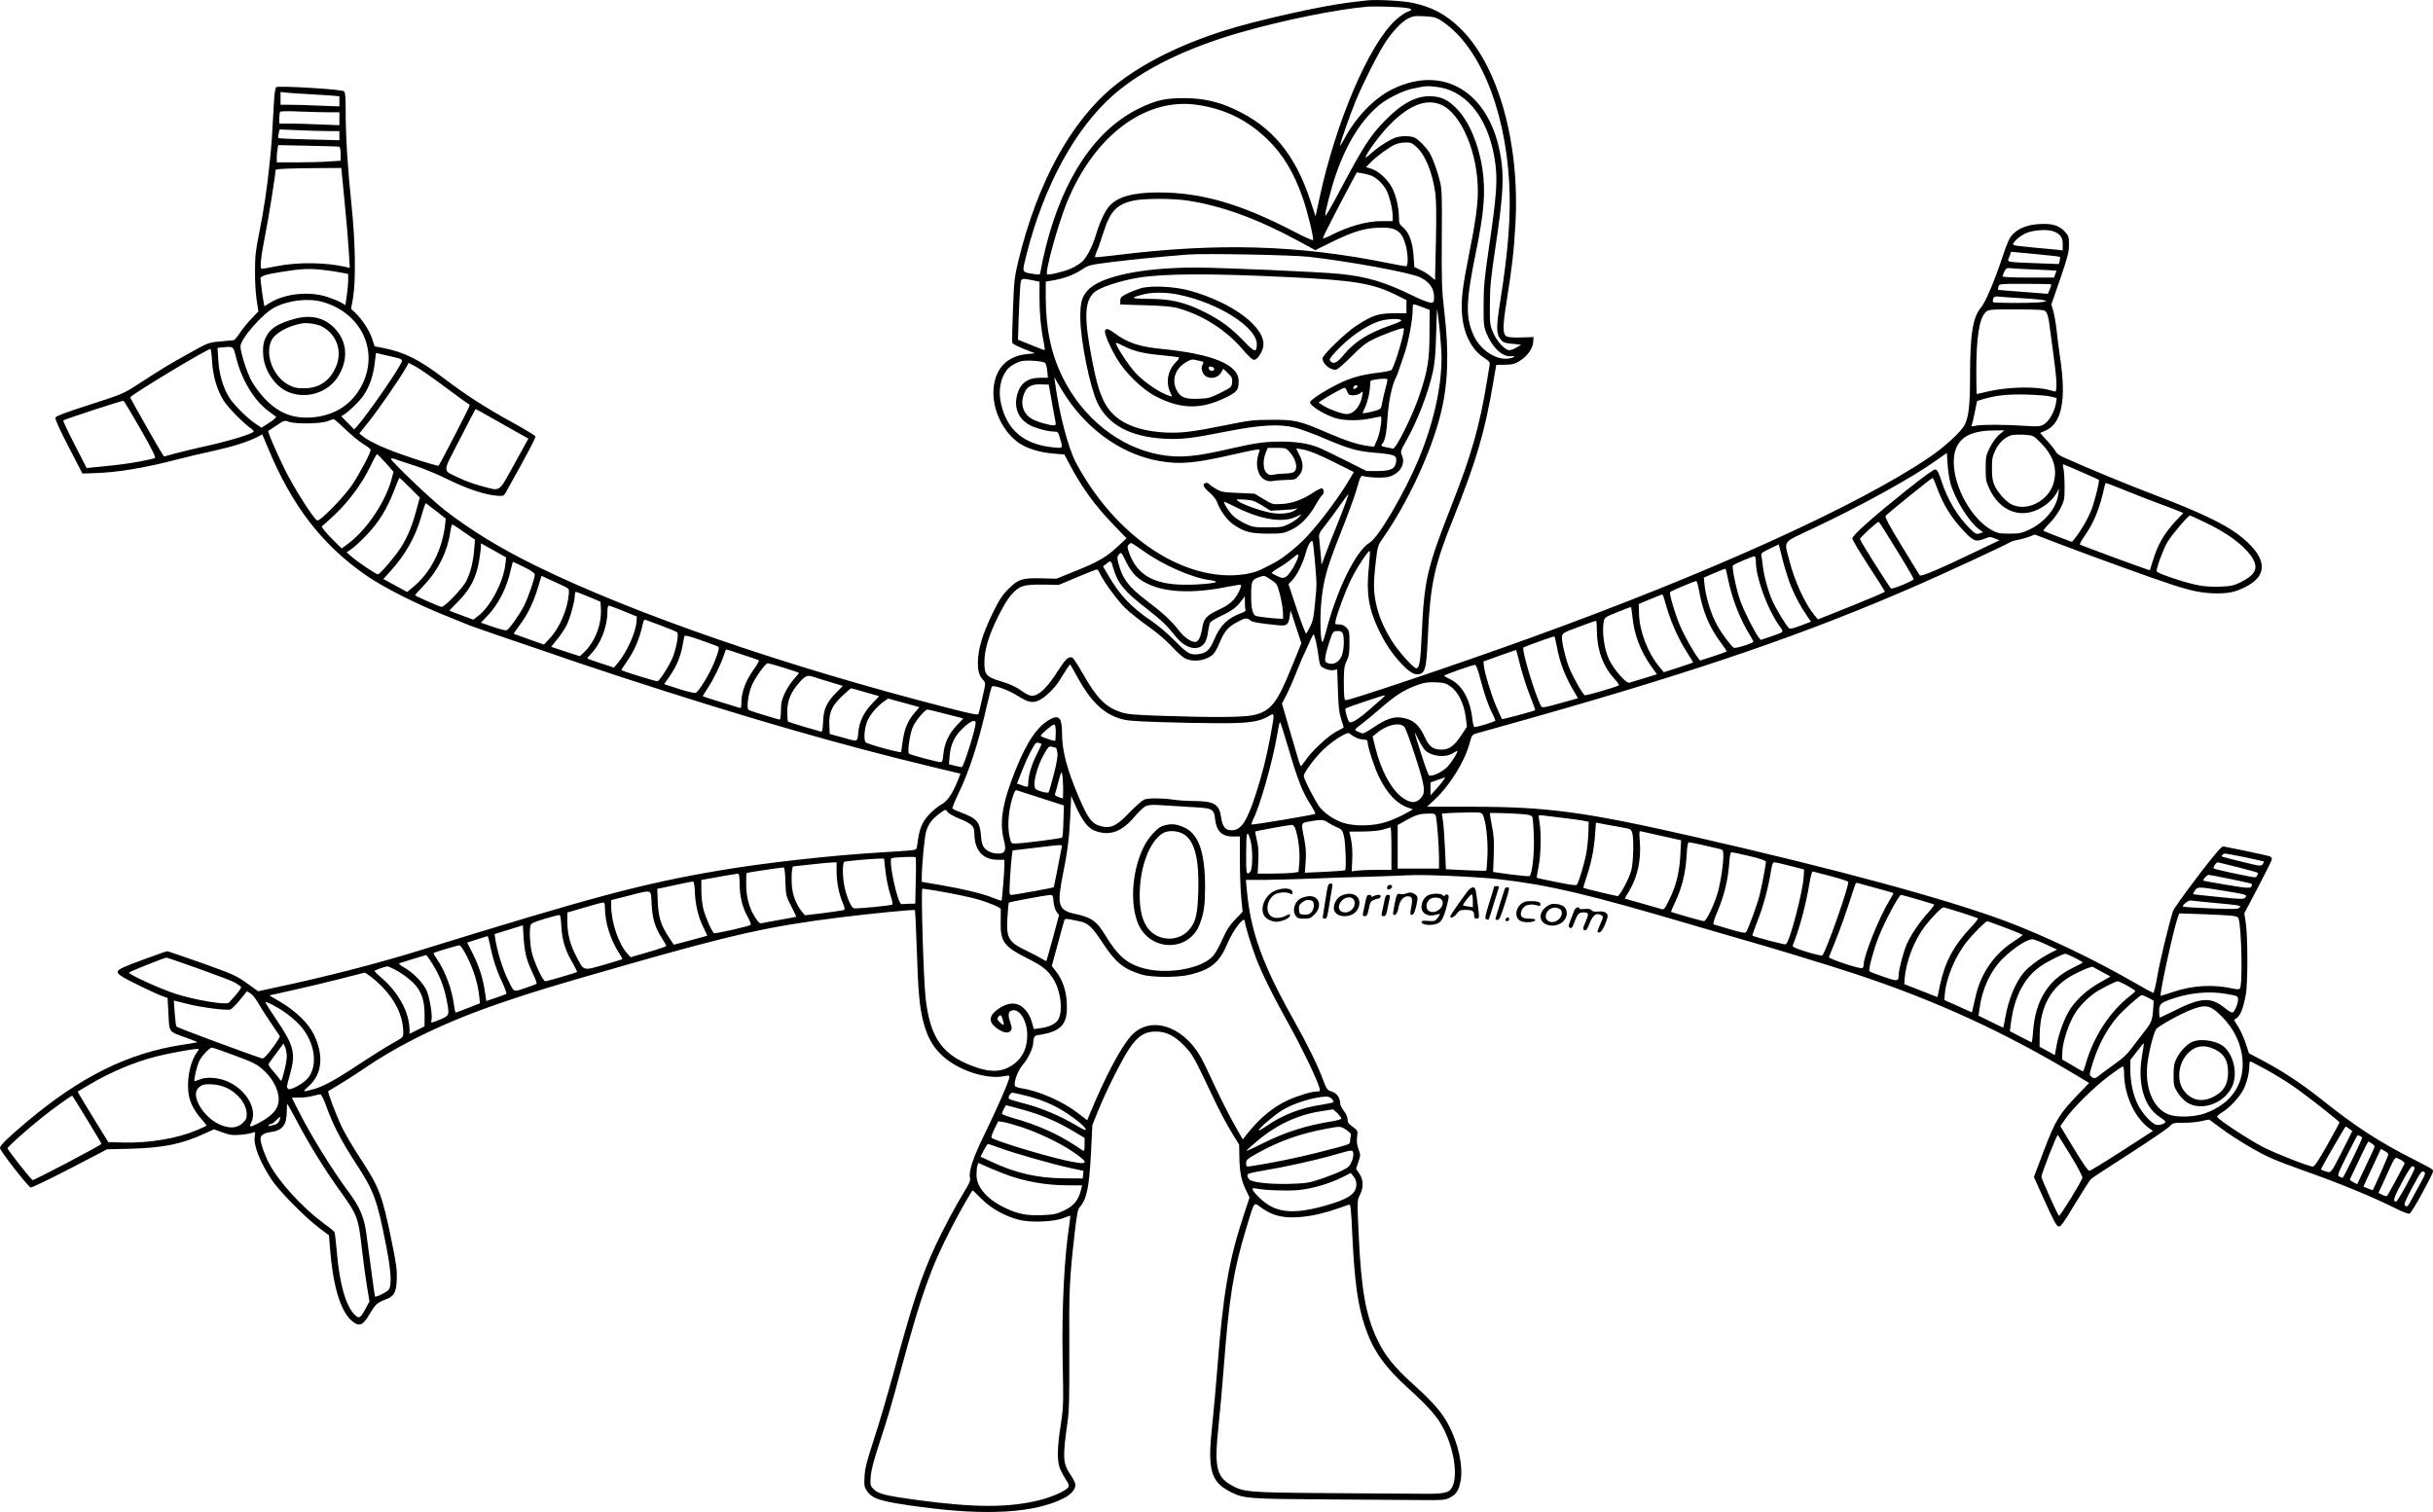
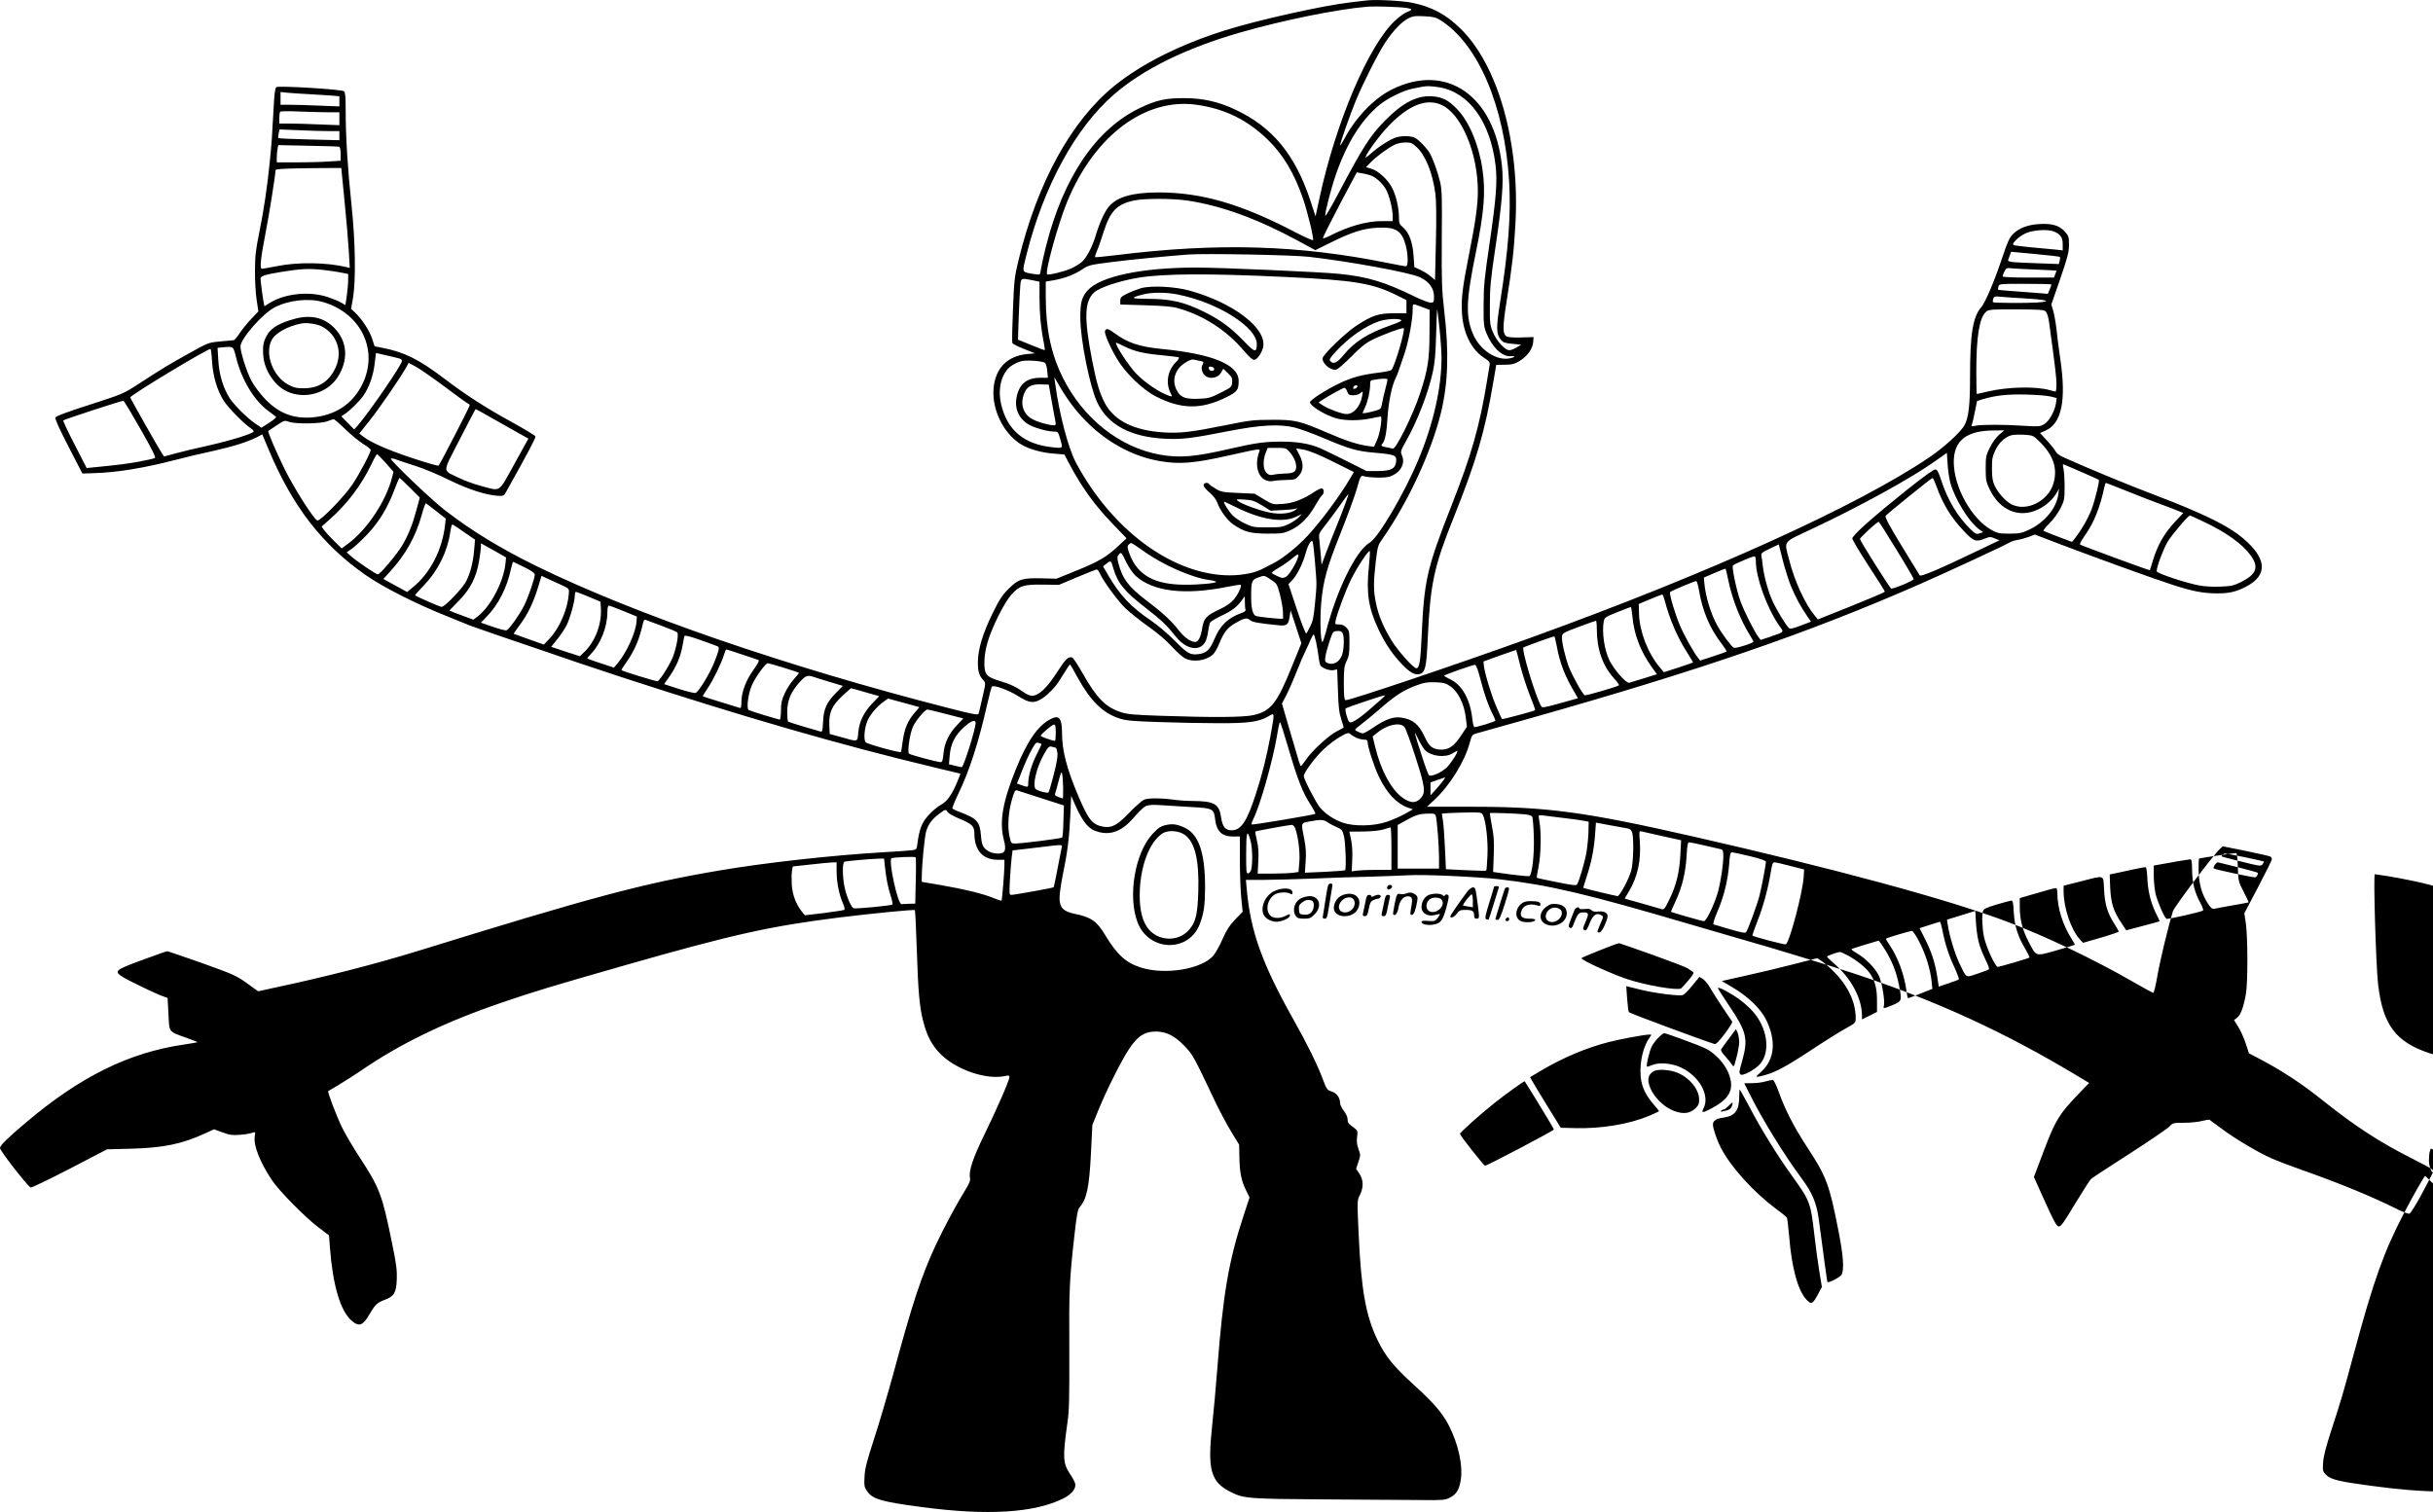
<svg xmlns="http://www.w3.org/2000/svg" version="1.0" viewBox="0 0 1942.644 1207.532" preserveAspectRatio="xMidYMid meet">
  <g transform="translate(-57,1301.682) scale(0.1,-0.1)" fill="#000000" stroke="none">
-     <path d="M11490 13014 c-19 -2 -78 -9 -130 -15 -218 -24 -751 -143 -1010 -225 -356 -112 -663 -266 -880 -441 -345 -279 -615 -769 -767 -1392 -33 -137 -36 -162 -45 -398 -6 -138 -8 -258 -5 -265 2 -7 44 -29 93 -48 l88 -35 -65 -6 c-158 -16 -253 -115 -266 -277 -13 -166 78 -354 215 -441 63 -40 167 -70 268 -77 l83 -7 37 -71 c99 -188 207 -338 354 -489 l105 -109 -64 -60 c-93 -88 -161 -128 -338 -199 l-158 -64 -115 3 c-156 4 -190 -6 -266 -83 -51 -50 -73 -84 -128 -195 -80 -165 -117 -286 -118 -391 0 -77 9 -107 44 -145 19 -21 19 -23 -7 -135 -14 -63 -28 -121 -31 -131 -4 -14 -34 -9 -252 47 -1282 329 -2485 743 -3275 1129 -290 142 -523 284 -737 450 -112 87 -439 400 -429 410 4 4 24 0 45 -8 22 -8 91 -31 154 -51 63 -20 183 -70 265 -111 152 -75 297 -122 394 -127 39 -2 45 1 60 28 183 327 240 436 236 447 -3 7 -87 58 -187 113 -216 119 -368 217 -539 347 -207 157 -322 214 -501 248 l-57 11 -21 65 c-22 64 -82 155 -137 207 l-30 27 15 83 c24 140 20 450 -11 742 -31 295 -47 550 -47 755 0 110 -3 150 -13 158 -19 16 -525 46 -541 33 -9 -8 -16 -56 -20 -144 -14 -258 -17 -304 -32 -452 -20 -199 -46 -377 -85 -571 -27 -132 -33 -182 -33 -299 -1 -77 5 -182 13 -233 l14 -92 -55 -58 c-30 -31 -72 -83 -93 -114 -21 -32 -43 -58 -49 -58 -6 0 -54 -5 -107 -10 -96 -9 -96 -9 -255 -98 -163 -91 -194 -109 -399 -242 -118 -77 -125 -80 -388 -165 -187 -60 -270 -91 -275 -103 -4 -11 33 -93 105 -232 l111 -215 88 3 c188 5 399 40 659 107 72 19 204 51 295 70 162 36 278 73 355 112 l39 21 47 -112 c190 -457 428 -767 776 -1010 145 -101 406 -233 663 -335 85 -34 164 -66 175 -71 21 -9 306 -107 640 -220 110 -38 214 -73 230 -79 17 -6 174 -58 350 -116 956 -312 1722 -534 2477 -715 l217 -52 -20 -51 c-43 -109 -85 -170 -134 -196 -25 -13 -70 -50 -99 -82 -55 -60 -76 -112 -91 -231 -6 -46 -6 -47 -48 -52 -23 -3 -127 -10 -232 -16 -403 -24 -936 -83 -1300 -145 -614 -104 -1013 -211 -2415 -645 -328 -101 -727 -204 -1132 -290 l-137 -30 -90 65 c-84 60 -106 70 -357 160 -148 52 -273 95 -279 95 -5 0 -97 -32 -202 -71 -217 -80 -226 -88 -151 -136 49 -30 264 -134 319 -153 l37 -13 7 -129 c8 -150 -2 -137 142 -189 51 -18 91 -34 89 -36 -1 -1 -51 -10 -112 -19 -438 -65 -824 -256 -1258 -623 -150 -127 -206 -182 -206 -203 0 -22 221 -305 245 -315 8 -2 148 65 312 150 l298 155 195 5 c256 7 405 38 587 122 l72 33 68 -25 c58 -21 79 -24 139 -19 39 3 83 10 98 16 26 9 26 9 20 -29 -11 -71 40 -202 135 -346 57 -87 269 -302 377 -383 l81 -61 7 -93 c23 -306 83 -509 173 -588 59 -52 90 -41 142 49 47 80 62 94 125 118 73 27 90 56 94 161 3 72 -3 124 -38 292 -78 385 -99 441 -259 685 -51 77 -114 185 -141 240 -47 98 -117 283 -109 288 2 2 38 23 79 47 41 24 122 76 180 115 318 219 680 393 1130 546 255 87 376 124 970 294 870 249 1165 315 1725 385 270 33 594 65 600 58 3 -2 9 -143 15 -312 11 -341 22 -461 51 -574 31 -121 71 -196 142 -266 126 -124 362 -204 510 -173 31 7 37 5 37 -8 0 -25 -103 -261 -201 -461 -89 -182 -126 -291 -114 -344 5 -21 -5 -44 -43 -106 -68 -110 -168 -297 -231 -432 -115 -248 -186 -463 -335 -1015 -48 -174 -118 -415 -158 -535 -57 -175 -72 -233 -75 -297 -4 -72 -2 -84 19 -115 44 -66 113 -86 437 -129 525 -70 902 -47 1134 70 64 33 101 79 92 117 -3 13 -21 47 -40 75 -59 89 -61 133 -21 419 13 85 15 199 14 575 -3 481 1 563 43 933 16 142 25 190 39 205 57 64 77 160 91 433 l11 224 49 121 c67 164 189 406 248 492 62 92 113 127 188 133 92 6 163 -25 245 -109 71 -72 74 -77 255 -459 33 -69 88 -172 123 -230 l64 -105 2 -102 c2 -120 16 -187 54 -264 l27 -56 -48 -146 c-118 -358 -163 -620 -209 -1217 -11 -146 -30 -350 -41 -455 -39 -357 -13 -453 148 -534 105 -52 135 -55 763 -59 322 -2 666 -4 765 -5 162 -2 184 0 219 18 53 27 74 58 88 133 22 117 -17 299 -97 451 -51 97 -122 178 -274 316 -163 148 -230 231 -293 362 -93 193 -130 402 -150 850 -12 262 -12 263 10 306 31 61 29 122 -4 171 l-26 38 18 55 c18 52 18 56 1 103 -13 35 -16 64 -11 98 6 45 4 50 -22 70 -51 38 -54 42 -54 71 0 16 -13 44 -30 66 -16 21 -30 49 -30 62 0 43 -27 81 -68 93 -34 11 -39 17 -66 88 -46 124 -126 287 -236 482 -252 449 -345 707 -375 1043 l-7 77 154 0 c84 1 252 5 373 10 121 6 324 12 450 15 127 4 273 9 325 12 120 7 542 -12 720 -32 397 -46 701 -117 1515 -357 242 -71 465 -136 495 -144 121 -33 636 -190 815 -249 659 -217 1213 -471 1803 -827 l83 -50 -83 -86 c-156 -162 -186 -211 -277 -451 l-81 -214 88 -196 c70 -155 93 -197 109 -199 18 -3 40 28 131 180 61 101 119 191 129 200 10 9 149 100 308 202 160 103 302 200 317 216 27 29 31 30 116 30 48 0 112 6 142 14 30 8 58 12 62 10 4 -2 46 -34 95 -70 110 -82 293 -191 398 -237 44 -20 152 -61 240 -92 306 -108 562 -213 764 -314 45 -23 90 -39 99 -37 10 3 54 74 99 158 93 174 96 179 85 194 -4 6 -72 43 -152 83 -270 136 -464 262 -728 473 -154 123 -307 225 -466 310 l-119 63 -27 82 c-15 45 -42 104 -60 132 l-32 51 25 20 c28 22 50 80 69 185 17 89 16 461 0 569 l-12 79 110 209 c60 115 110 215 110 223 0 7 -5 17 -12 21 -7 4 -95 24 -196 45 l-184 37 -24 -22 c-47 -42 -364 -462 -374 -496 -40 -132 -104 -400 -124 -516 -13 -77 -28 -138 -34 -137 -5 1 -81 43 -168 93 -312 179 -702 365 -1006 479 -481 180 -1358 417 -2493 676 -874 199 -1171 239 -1781 239 l-350 0 58 54 c124 115 243 306 283 456 18 64 19 66 59 77 23 6 221 62 441 124 1348 382 2199 675 3081 1061 213 93 696 317 729 338 11 8 41 17 65 21 25 4 66 16 91 25 l46 18 209 -80 c271 -103 748 -276 892 -322 157 -51 242 -67 347 -68 99 -1 154 11 230 49 197 97 177 247 -57 424 -112 83 -312 179 -643 305 -240 91 -544 217 -745 307 -35 15 -60 34 -67 49 -6 14 -37 52 -68 86 l-56 61 44 19 c129 57 167 243 117 576 -11 76 -25 181 -30 235 -6 53 -18 119 -26 146 l-15 50 71 205 c60 174 70 215 70 272 0 61 -3 71 -30 102 -46 52 -102 69 -202 64 -97 -5 -169 -33 -218 -83 -25 -26 -43 -66 -81 -180 -64 -193 -136 -362 -170 -402 -67 -78 -89 -214 -89 -555 0 -227 -11 -322 -43 -385 -29 -55 -164 -179 -283 -259 -578 -391 -1763 -927 -3184 -1441 -572 -207 -1458 -506 -1477 -498 -10 3 -13 40 -13 137 0 116 3 137 23 177 18 38 22 63 22 143 0 88 -2 99 -24 122 -17 18 -35 26 -59 26 -33 0 -33 1 -27 33 15 65 78 235 121 323 46 94 141 240 151 230 3 -3 0 -59 -7 -125 -22 -207 -3 -332 75 -497 53 -114 112 -201 188 -281 64 -67 103 -89 142 -79 45 11 55 56 65 284 20 437 50 575 206 963 181 452 251 689 318 1088 l23 134 70 1 c59 1 77 6 118 31 61 38 103 97 107 150 l3 40 -97 -3 c-55 -2 -105 1 -116 7 -35 19 -35 74 -3 277 43 267 60 412 71 621 37 649 -138 1270 -440 1563 -117 114 -227 172 -385 205 -78 16 -285 27 -355 19z m313 -61 c46 -7 47 -15 2 -32 -20 -7 -62 -37 -95 -68 -211 -195 -474 -812 -604 -1416 l-32 -148 -42 128 c-121 365 -303 586 -598 724 -135 64 -256 91 -404 92 -150 1 -225 -15 -355 -77 -353 -168 -615 -554 -755 -1113 -17 -67 -33 -143 -37 -168 -3 -25 -9 -48 -13 -50 -4 -2 -35 1 -69 7 -72 14 -71 9 -35 151 138 548 392 1013 697 1278 233 203 578 372 1005 495 347 100 781 188 1027 208 59 4 254 -2 308 -11z m263 -94 c305 -188 519 -690 554 -1296 15 -263 -6 -542 -71 -951 -34 -212 -33 -264 5 -309 19 -22 34 -27 92 -32 l69 -7 -35 -22 c-19 -12 -46 -22 -59 -22 -35 0 -104 76 -132 147 -22 53 -24 72 -23 218 0 134 7 205 42 440 56 373 69 532 54 672 -61 557 -443 821 -877 606 -141 -69 -289 -222 -380 -393 -19 -36 -35 -60 -35 -54 0 18 77 238 126 358 55 134 179 379 235 464 58 88 129 163 180 190 39 20 55 23 131 19 68 -3 94 -9 124 -28z m-6 -539 c237 -38 409 -274 451 -620 16 -132 6 -262 -48 -630 -40 -273 -47 -337 -47 -485 -1 -156 1 -175 22 -228 47 -115 127 -191 194 -185 49 5 32 -12 -20 -19 -99 -13 -224 71 -276 186 -66 147 -62 272 20 671 65 320 77 477 50 660 -30 199 -109 382 -206 480 -68 69 -116 93 -200 98 -115 7 -234 -54 -367 -190 -124 -126 -175 -206 -374 -581 -57 -108 -105 -191 -107 -183 -5 21 46 217 85 330 86 249 202 434 346 554 64 53 193 117 267 131 30 6 64 13 75 15 37 7 69 6 135 -4z m-9025 -55 c61 -3 140 -8 178 -11 l67 -6 0 -41 0 -40 -157 6 c-87 4 -193 7 -235 7 l-78 0 0 51 0 51 58 -6 c31 -3 107 -8 167 -11z m9045 -86 c159 -72 291 -386 290 -692 0 -109 -20 -249 -69 -494 -53 -268 -65 -360 -58 -473 9 -162 74 -294 177 -361 42 -27 48 -36 44 -58 -2 -14 -11 -69 -20 -121 -59 -365 -125 -596 -284 -1000 -198 -505 -219 -596 -239 -1047 -9 -202 -18 -253 -43 -253 -22 0 -147 140 -196 220 -65 105 -106 203 -126 302 -20 96 -20 168 -1 330 15 124 16 129 59 190 199 286 384 685 460 993 58 234 67 484 28 815 -20 176 -22 233 -20 580 3 335 1 394 -14 456 -20 83 -59 190 -84 231 -26 42 -85 103 -116 119 -31 16 -98 18 -149 4 -45 -13 -145 -76 -206 -132 -26 -24 -44 -35 -40 -26 15 42 115 177 184 249 159 166 302 223 423 168z m-1955 1 c225 -32 406 -121 568 -279 121 -118 210 -265 280 -468 37 -106 89 -321 81 -334 -2 -4 -69 25 -147 66 -430 224 -744 315 -1087 315 -206 0 -331 -36 -395 -112 -35 -41 -75 -129 -105 -228 -28 -95 -75 -184 -114 -217 -17 -14 -54 -37 -83 -50 -52 -24 -183 -56 -192 -47 -19 19 87 402 160 580 218 529 623 832 1034 774z m-6928 -60 l83 0 0 -52 0 -51 -157 6 c-87 4 -195 7 -240 7 l-83 0 0 43 c0 24 3 47 8 52 4 4 74 5 156 1 82 -3 187 -6 233 -6z m-5 -150 l88 0 0 -37 0 -36 -241 6 c-133 3 -243 8 -246 11 -3 2 -2 19 2 37 l7 32 151 -6 c82 -4 190 -7 239 -7z m8686 -125 c73 -65 130 -206 153 -375 7 -58 9 -180 4 -388 l-7 -302 -34 29 c-18 16 -55 40 -82 52 l-49 23 -6 85 c-6 107 -35 189 -82 230 -32 27 -35 36 -35 83 0 77 -25 181 -57 239 -35 65 -109 132 -163 148 l-43 13 39 40 c47 48 146 120 194 141 19 9 56 16 82 16 41 1 53 -4 86 -34z m-8600 0 c7 -3 12 -24 12 -58 l0 -54 -97 -6 c-54 -4 -169 -7 -255 -7 l-158 0 0 39 c0 21 3 52 6 69 l6 30 237 -5 c130 -2 242 -6 249 -8z m43 -435 c15 -146 30 -325 34 -399 l8 -134 -24 6 c-160 39 -393 42 -559 8 -58 -11 -111 -21 -119 -21 -19 0 -9 88 29 284 26 129 80 469 80 503 0 10 54 13 218 16 119 1 237 3 262 2 l45 0 26 -265z m8187 208 c44 -13 97 -60 128 -113 26 -45 54 -155 54 -217 l0 -37 -83 0 c-121 1 -268 -40 -419 -117 -27 -14 -52 -23 -55 -20 -3 3 57 122 132 266 l138 260 36 -6 c20 -3 51 -10 69 -16z m-1456 -203 c271 -41 559 -146 882 -321 l138 -75 122 60 c167 83 260 113 372 119 149 8 197 -22 229 -143 19 -76 20 -165 1 -165 -7 0 -69 11 -137 25 -718 146 -1366 165 -2178 64 -89 -11 -165 -18 -167 -16 -3 2 4 24 14 48 11 24 34 91 52 148 55 172 106 226 242 256 84 18 310 18 430 0z m6915 -246 c53 -20 73 -48 73 -102 l0 -50 -52 6 c-29 3 -116 11 -193 18 -77 7 -144 15 -149 20 -16 14 58 80 114 99 61 21 163 26 207 9z m51 -204 c2 -2 1 -16 -2 -30 l-7 -27 -187 7 c-202 7 -223 10 -217 28 3 7 9 24 14 38 l9 25 193 -18 c106 -10 195 -20 197 -23z m-5998 1 c326 -37 811 -126 889 -164 73 -35 111 -88 111 -154 0 -46 -1 -48 -28 -48 -16 0 -78 24 -138 54 -228 111 -367 153 -584 175 -150 16 -954 51 -1150 51 -436 0 -768 -71 -867 -184 -46 -52 -58 -97 -57 -221 1 -175 76 -547 135 -672 85 -179 265 -276 539 -290 135 -7 217 3 500 59 265 52 416 60 539 30 45 -12 151 -50 234 -86 202 -86 264 -103 406 -115 158 -14 173 -20 169 -67 -5 -60 -40 -79 -148 -79 l-89 0 -163 82 c-90 45 -183 90 -208 101 -81 35 -183 52 -305 52 -137 0 -207 -10 -410 -56 -283 -66 -403 -76 -560 -49 -324 57 -619 291 -781 620 -92 187 -134 388 -134 639 l0 124 66 11 c87 16 163 45 226 87 49 33 59 36 242 59 162 20 398 43 601 59 138 10 828 -3 965 -18z m5803 -102 c92 -3 167 -8 167 -9 0 -2 -4 -15 -10 -29 l-10 -26 -205 0 c-136 0 -205 4 -205 10 0 6 7 24 15 40 13 25 20 28 47 25 18 -3 108 -7 201 -11z m-13663 -4 c47 -5 109 -15 138 -21 l52 -10 0 -49 c0 -27 -5 -83 -11 -125 l-11 -75 -32 19 c-17 11 -66 31 -108 45 -145 49 -337 30 -460 -44 l-47 -29 -5 27 c-7 32 -25 170 -26 194 0 20 36 32 165 53 160 26 224 29 345 15z m7670 -55 c560 -26 701 -50 900 -150 l70 -35 0 -53 0 -52 -102 0 c-120 0 -175 -18 -299 -100 -90 -60 -269 -233 -269 -261 0 -46 71 -101 113 -88 11 4 64 50 117 103 70 72 113 107 165 133 78 40 245 101 253 93 13 -13 -65 -283 -96 -331 -4 -7 -50 -17 -102 -23 -133 -16 -212 -37 -310 -83 -99 -46 -240 -135 -240 -153 0 -30 117 -102 209 -129 68 -20 184 -20 276 -1 38 8 74 15 79 15 16 0 -5 -134 -29 -188 l-24 -53 -48 6 c-79 10 -180 43 -323 105 -225 97 -259 105 -445 104 -147 0 -177 -4 -365 -42 -272 -55 -364 -66 -490 -59 -243 14 -402 92 -478 234 -42 80 -67 163 -101 338 -67 344 -63 475 16 547 44 40 206 93 358 118 205 32 559 34 1165 5z m-2017 -26 l57 -12 0 -126 c0 -129 11 -247 34 -358 7 -35 10 -63 7 -63 -3 0 -53 19 -109 42 l-104 42 6 181 c4 99 9 208 12 243 6 70 5 69 97 51z m8137 -34 c0 -3 -7 -21 -14 -40 l-15 -35 -58 5 c-32 3 -121 10 -197 15 -76 5 -140 11 -142 13 -2 1 -1 13 3 25 5 22 7 22 214 22 115 0 209 -2 209 -5z m-235 -110 c198 -11 248 -25 122 -34 -89 -6 -347 -4 -353 2 -3 3 -3 15 1 27 7 20 12 22 69 16 33 -3 106 -8 161 -11z m-13564 -31 c300 -88 443 -382 315 -650 -77 -162 -218 -256 -406 -271 -151 -11 -267 35 -376 150 -39 41 -85 103 -106 142 -39 74 -88 228 -88 275 0 60 176 262 273 312 113 58 273 76 388 42z m8784 -43 l50 -19 -1 -184 c0 -213 -14 -298 -77 -488 -53 -163 -192 -443 -215 -436 -9 2 -34 7 -54 11 -38 6 -45 13 -29 30 20 23 33 88 40 210 8 125 35 254 66 315 13 26 15 32 70 195 33 98 65 272 65 354 0 47 -5 46 85 12z m129 -169 c9 -84 16 -188 16 -232 0 -241 -65 -527 -184 -813 -112 -269 -320 -624 -391 -665 -110 -65 -265 -383 -350 -719 -11 -40 -22 -73 -26 -73 -15 0 -21 180 -10 307 16 181 45 287 155 562 52 130 110 287 128 349 29 103 34 113 53 107 44 -14 173 -17 209 -5 85 28 129 100 101 167 -14 34 -13 36 30 114 91 160 179 387 216 557 16 73 22 148 26 300 3 111 7 201 8 200 2 -2 10 -72 19 -156z m4841 137 c9 -9 21 -46 26 -85 49 -359 59 -443 59 -495 0 -32 -3 -59 -8 -59 -4 0 -23 5 -42 10 -110 33 -338 28 -498 -10 -46 -11 -85 -20 -88 -20 -2 0 -4 80 -4 178 0 279 24 429 76 477 22 20 32 21 243 21 189 -1 223 -3 236 -17z m-5147 -68 c9 -5 -18 -19 -79 -40 -189 -66 -293 -132 -384 -243 -49 -60 -80 -73 -104 -44 -9 11 -1 26 45 75 103 112 233 203 342 241 59 20 157 26 180 11z m-9301 -306 c44 -173 141 -333 250 -416 32 -23 62 -46 67 -50 5 -4 -19 -26 -54 -48 l-62 -40 -47 31 c-67 46 -166 144 -206 203 -52 79 -86 192 -92 307 l-6 97 44 4 c85 8 81 11 106 -88z m-194 -22 c7 -120 41 -236 95 -319 37 -57 163 -184 216 -219 14 -10 24 -21 21 -25 -11 -18 -182 -71 -355 -110 -102 -22 -224 -52 -272 -65 l-88 -24 -18 27 c-23 33 -252 438 -252 445 0 17 609 385 641 387 3 0 9 -44 12 -97z m1495 21 c12 -3 22 -12 22 -19 0 -30 -266 -417 -356 -519 l-26 -29 -51 52 -52 53 25 16 c45 30 122 106 152 150 46 67 76 151 89 250 l11 90 82 -19 c44 -10 91 -21 104 -25z m5157 -36 c7 -7 15 -37 17 -65 l5 -53 -59 0 c-105 0 -164 -45 -188 -142 -26 -104 17 -196 112 -241 56 -26 139 -47 188 -47 26 0 30 -5 44 -54 24 -82 26 -80 -55 -72 -231 23 -366 135 -415 343 -25 106 -8 207 46 276 22 27 62 53 110 68 37 13 180 3 195 -13z m-4790 -193 c99 -74 183 -135 188 -135 4 0 7 -5 7 -11 0 -11 -236 -469 -248 -481 -4 -4 -101 24 -215 62 -196 65 -331 125 -392 174 l-26 21 76 95 c75 93 248 344 295 427 l23 42 56 -30 c31 -16 137 -90 236 -164z m5010 -150 c180 -235 429 -394 692 -440 160 -28 274 -19 558 45 245 55 249 55 241 33 -52 -135 7 -259 113 -237 20 4 67 7 104 8 64 1 71 3 98 34 38 42 39 100 4 166 -14 26 -25 49 -25 51 0 1 30 -3 68 -11 43 -10 126 -44 230 -96 l162 -81 -27 -46 c-79 -137 -232 -344 -343 -464 -79 -85 -201 -184 -277 -221 -32 -16 -74 -38 -94 -48 -66 -33 -185 -51 -294 -45 -441 24 -903 375 -1183 897 -62 115 -135 394 -167 635 l-7 50 47 -80 c25 -44 70 -111 100 -150z m2496 133 c-11 -40 -22 -92 -26 -115 -6 -36 -11 -43 -38 -52 -51 -16 -117 -29 -117 -23 0 3 9 24 20 47 21 44 40 128 40 181 0 30 3 34 33 38 56 10 102 11 105 4 2 -4 -6 -40 -17 -80z m-2664 -93 c13 -71 26 -145 30 -162 5 -28 3 -33 -13 -33 -42 1 -135 28 -177 53 -75 44 -95 133 -51 219 21 41 60 58 128 55 l60 -2 23 -130z m2441 113 c-3 -7 -12 -14 -21 -16 -12 -2 -15 1 -11 12 7 19 38 22 32 4z m-81 -38 c10 -26 16 -30 49 -30 21 0 46 7 57 18 20 17 20 16 14 -20 -13 -84 -67 -148 -125 -148 -34 0 -138 37 -184 66 l-40 26 23 16 c42 29 173 102 184 102 6 0 16 -13 22 -30z m5617 -40 l48 -12 -6 -42 c-10 -65 -56 -146 -96 -168 -32 -18 -46 -19 -155 -12 -161 11 -341 11 -389 1 -35 -8 -38 -7 -31 10 4 10 15 56 24 103 l17 84 44 14 c109 32 196 41 345 38 83 -2 172 -9 199 -16z m-15252 -260 c92 -161 124 -226 115 -231 -7 -4 -62 -17 -122 -28 -99 -18 -166 -27 -362 -46 l-61 -6 -96 187 c-53 103 -94 190 -91 193 9 9 469 159 480 157 6 -1 67 -103 137 -226z m2836 71 c86 -49 180 -102 209 -118 l52 -29 -113 -205 c-131 -234 -102 -216 -266 -173 -52 14 -131 42 -175 64 -136 66 -136 31 6 308 68 133 125 242 127 242 2 0 74 -40 160 -89z m-1199 -74 c47 -45 112 -98 143 -117 32 -19 58 -40 58 -46 0 -22 -85 -184 -145 -275 -65 -97 -251 -289 -280 -289 -23 0 -186 255 -263 412 -66 134 -136 298 -130 303 2 1 31 21 66 44 61 41 64 42 100 29 53 -19 255 -16 307 5 22 8 44 16 49 16 5 1 48 -36 95 -82z m13203 -42 c-25 -22 -54 -63 -74 -103 -31 -62 -33 -74 -33 -167 0 -91 3 -106 31 -165 81 -170 236 -235 389 -161 61 29 120 82 149 136 l17 30 -6 -45 c-14 -110 -108 -224 -232 -283 -61 -28 -78 -32 -158 -32 -81 0 -95 3 -143 29 -160 89 -301 342 -302 542 0 172 100 252 319 253 l85 1 -42 -35z m323 -55 c111 -110 146 -214 111 -334 -42 -142 -214 -228 -335 -167 -48 25 -107 91 -135 150 -16 36 -21 65 -21 136 0 79 4 97 28 148 29 59 74 101 124 117 15 5 62 7 103 5 74 -5 75 -6 125 -55z m-5993 -77 c55 -59 75 -137 41 -164 -9 -8 -40 -14 -72 -14 -31 -1 -72 -4 -91 -9 -28 -6 -39 -3 -57 14 -28 26 -31 99 -7 160 l16 40 72 0 c66 0 75 -2 98 -27z m5282 -257 c38 -129 145 -302 223 -362 l37 -28 -28 -9 c-25 -8 -33 -5 -73 34 -103 101 -182 233 -232 387 -21 65 -33 88 -47 90 -13 2 -95 -58 -230 -165 -276 -221 -434 -362 -434 -387 0 -10 59 -109 130 -218 72 -109 130 -202 130 -206 0 -5 -120 -56 -267 -115 l-268 -107 -27 33 c-75 90 -160 274 -202 442 -41 158 -57 135 176 245 394 185 806 412 998 550 l85 60 6 -92 c3 -51 14 -120 23 -152z m-12494 164 l62 -71 -11 -43 c-47 -190 -201 -421 -354 -533 l-49 -36 -60 59 c-33 32 -69 72 -80 87 l-20 28 58 52 c140 122 258 276 339 445 21 45 42 82 46 82 3 0 34 -32 69 -70z m13545 -75 c71 -31 131 -58 133 -60 8 -7 -28 -155 -56 -232 -27 -73 -86 -175 -139 -241 l-19 -23 -109 41 c-60 23 -113 44 -118 47 -5 3 17 30 47 60 33 33 69 83 89 122 30 61 32 72 32 171 0 58 -4 123 -9 144 -7 32 -6 38 5 33 8 -3 72 -31 144 -62z m-13351 -124 l78 -78 -26 -96 c-31 -118 -65 -203 -115 -287 -44 -74 -176 -230 -194 -230 -15 0 -158 97 -211 142 l-38 34 41 28 c23 16 79 68 124 116 93 98 158 204 215 352 20 54 39 98 42 98 3 0 41 -35 84 -79z m12186 17 c54 -150 118 -254 223 -365 77 -81 93 -86 167 -57 36 15 44 15 77 1 l38 -15 -150 -72 c-329 -158 -478 -222 -487 -208 -5 7 -70 114 -145 237 -98 160 -134 228 -127 238 10 15 365 302 375 303 4 0 17 -28 29 -62z m1512 -39 c84 -34 205 -81 270 -105 64 -23 133 -50 154 -59 l37 -15 -55 -58 c-95 -100 -150 -195 -188 -322 -13 -41 -24 -76 -24 -77 -3 -4 -551 198 -558 205 -4 4 13 36 39 72 73 104 121 223 157 393 4 15 8 27 11 27 3 0 73 -27 157 -61z m-6229 -101 c-14 -40 -46 -122 -71 -183 -25 -60 -62 -155 -83 -210 l-37 -99 -6 79 c-4 44 -9 100 -12 125 -5 43 -2 49 46 110 29 36 81 107 117 158 35 50 66 92 69 92 2 0 -8 -33 -23 -72z m-7260 -63 l76 -60 -5 -50 c-24 -203 -118 -384 -257 -498 l-46 -38 -95 52 -95 52 51 56 c126 138 206 279 255 454 15 54 30 96 33 95 4 -2 41 -30 83 -63z m14111 -84 c181 -85 310 -178 377 -270 68 -94 46 -151 -78 -213 -57 -28 -79 -33 -161 -36 -53 -3 -127 1 -166 8 -108 19 -346 98 -346 115 0 34 53 176 87 234 32 54 165 211 179 211 3 0 51 -22 108 -49z m-2451 -225 c76 -123 137 -228 137 -234 0 -13 -172 -84 -181 -75 -24 27 -249 384 -248 395 0 12 136 137 150 138 3 0 67 -101 142 -224z m-11429 135 l79 -54 -7 -81 c-8 -100 -30 -184 -63 -250 -29 -57 -171 -206 -197 -206 -13 0 -202 83 -212 93 -2 1 32 39 75 84 110 115 184 266 206 419 4 27 10 52 12 57 5 9 7 8 107 -62z m6786 -236 c15 -193 15 -161 0 -325 -10 -108 -17 -145 -38 -185 -13 -27 -28 -54 -32 -58 -4 -5 -38 82 -75 193 l-67 202 30 31 c39 41 86 136 108 218 18 65 42 106 54 92 4 -5 13 -80 20 -168z m-6464 -10 c-16 -146 -119 -343 -221 -420 l-35 -27 -63 23 c-34 12 -77 29 -96 36 l-33 14 76 78 c93 96 138 185 161 315 8 49 15 101 15 116 l0 28 101 -56 100 -57 -5 -50z m5093 102 c157 -113 388 -214 529 -233 28 -3 52 -10 52 -14 0 -11 -137 -24 -250 -23 -243 1 -377 76 -441 246 -17 46 -19 60 -9 72 7 8 17 15 22 15 5 0 49 -28 97 -63z m5174 -288 c36 -86 75 -158 128 -235 l29 -42 -81 -31 c-63 -24 -85 -29 -95 -20 -22 18 -100 147 -133 220 -33 74 -67 196 -76 279 -3 30 -8 65 -11 78 -4 20 5 27 67 57 l72 34 32 -127 c18 -70 48 -166 68 -213z m-5234 88 c139 -126 394 -155 735 -86 54 11 101 18 103 15 10 -10 -23 -80 -57 -119 -23 -27 -61 -53 -115 -78 -104 -49 -123 -70 -136 -150 -11 -70 -31 -109 -55 -109 -36 0 -87 36 -129 89 -59 77 -131 144 -253 236 -151 114 -201 181 -233 308 -10 42 -9 50 6 67 18 19 19 18 56 -59 23 -47 54 -92 78 -114z m1296 151 c-16 -53 -72 -144 -96 -157 -24 -13 -31 -13 -68 4 -23 10 -44 22 -46 26 -3 3 23 23 58 43 34 20 80 52 102 71 47 40 59 43 50 13z m3655 -36 c0 -124 86 -364 179 -501 48 -70 58 -56 -72 -102 l-69 -23 -18 24 c-32 42 -117 211 -144 288 -32 89 -70 272 -59 283 15 14 167 78 175 73 4 -3 8 -22 8 -42z m-5131 -52 c35 -120 87 -185 260 -319 128 -100 163 -133 241 -230 82 -101 187 -120 233 -42 9 15 19 52 23 82 4 29 11 62 16 73 6 10 47 35 92 56 82 38 123 69 163 125 l22 30 1 -47 c0 -25 2 -53 5 -60 4 -9 -7 -18 -32 -27 -110 -39 -171 -99 -218 -212 -34 -81 -62 -108 -123 -116 -68 -9 -90 3 -191 106 -55 56 -137 125 -191 162 -160 108 -249 203 -342 363 l-41 70 29 22 c33 27 36 25 53 -36z m-4704 8 c58 -29 85 -48 85 -60 0 -31 -52 -182 -85 -248 -38 -75 -119 -188 -140 -197 -9 -3 -58 10 -110 28 l-95 33 49 51 c90 93 158 225 191 378 7 31 15 57 16 57 2 0 42 -19 89 -42z m9615 -106 c33 -157 97 -318 176 -444 13 -21 24 -41 24 -46 0 -11 -138 -55 -155 -49 -18 7 -96 111 -133 178 -51 90 -95 235 -104 344 l-3 39 85 37 c47 20 86 35 88 34 2 -2 12 -44 22 -93z m-5021 61 c30 -67 145 -224 207 -284 38 -36 122 -103 188 -149 73 -52 143 -113 184 -158 36 -40 83 -82 104 -93 67 -34 170 -19 225 33 12 11 34 50 49 87 37 90 66 126 127 161 71 41 94 46 117 25 18 -17 64 -25 230 -42 66 -6 78 4 88 72 l7 47 43 -131 43 -131 -78 -192 c-117 -290 -168 -353 -308 -383 -81 -17 -322 -19 -730 -5 -213 7 -271 12 -321 28 -125 39 -197 112 -311 314 -37 65 -73 120 -81 123 -31 11 -52 -9 -116 -108 -84 -133 -152 -197 -207 -197 -14 0 -44 13 -66 29 -57 41 -107 65 -192 90 -105 32 -121 51 -121 144 0 50 8 104 25 163 33 116 132 315 189 380 65 73 98 84 253 82 l128 -2 145 61 c80 34 150 61 156 62 6 1 16 -11 23 -26z m-4269 -111 c32 -16 35 -20 32 -57 -9 -122 -73 -272 -152 -356 l-47 -50 -119 42 c-65 23 -120 43 -122 44 -2 1 20 32 47 69 62 81 111 182 147 302 l28 92 75 -35 c42 -18 92 -42 111 -51z m5637 56 c49 -32 50 -35 73 -119 12 -48 23 -111 24 -140 l1 -54 -35 1 c-41 2 -146 13 -177 20 -29 6 -43 56 -43 155 0 120 5 136 54 153 54 19 47 20 103 -16z m3419 -86 c27 -162 84 -298 174 -417 28 -37 49 -69 46 -72 -2 -2 -51 -20 -108 -38 l-103 -34 -17 22 c-37 47 -113 184 -145 260 -40 95 -87 256 -78 265 11 11 199 90 209 88 6 -1 15 -35 22 -74z m-8865 -51 l94 -40 3 -57 c7 -125 -48 -266 -137 -349 l-31 -29 -115 37 -114 38 50 62 c27 34 61 85 74 112 28 56 65 193 65 237 0 15 4 28 8 28 5 0 51 -18 103 -39z m8589 -23 c43 -161 104 -304 187 -432 24 -37 43 -69 41 -71 -2 -1 -55 -19 -118 -40 l-115 -37 -32 39 c-95 112 -162 286 -166 427 l-2 79 90 38 c50 20 93 38 97 38 4 1 12 -18 18 -41z m-8310 -92 l105 -43 -2 -36 c-5 -89 -78 -250 -151 -337 l-30 -35 -106 35 c-58 18 -106 36 -106 39 0 3 13 19 29 36 77 79 131 217 131 334 0 34 4 51 13 51 6 -1 59 -20 117 -44z m8054 -40 c13 -145 63 -277 152 -403 l44 -61 -103 -32 c-56 -17 -109 -33 -118 -36 -24 -7 -123 106 -159 181 -41 84 -61 227 -44 313 6 27 15 33 108 70 55 22 104 41 107 41 3 1 9 -32 13 -73z m-7754 -76 c63 -24 120 -47 126 -52 15 -11 0 -102 -30 -190 -21 -58 -100 -187 -125 -202 -6 -4 -277 79 -289 89 -2 2 18 32 43 68 64 92 101 180 130 310 3 17 11 27 18 24 7 -2 64 -24 127 -47z m7470 -27 c0 -160 46 -292 136 -392 26 -29 44 -54 41 -57 -11 -11 -262 -84 -273 -80 -16 6 -97 150 -127 226 -30 79 -60 208 -55 245 3 25 14 31 133 75 72 27 133 49 138 49 4 1 7 -29 7 -66z m-2030 -32 c16 -30 12 -136 -7 -182 -20 -50 -66 -75 -109 -59 -24 9 -26 14 -21 53 3 23 18 78 33 122 26 77 28 80 60 82 24 2 36 -2 44 -16z m-4988 -107 c14 -9 9 -31 -28 -125 -40 -98 -124 -236 -150 -246 -9 -3 -69 11 -134 32 l-117 38 44 63 c53 76 87 156 103 244 6 36 13 70 15 77 3 8 44 -2 131 -33 70 -25 131 -47 136 -50z m4777 34 c7 -35 16 -88 20 -118 3 -30 10 -61 15 -69 14 -21 76 -43 105 -36 l28 6 6 -168 c4 -135 10 -181 27 -232 11 -35 20 -64 18 -66 -2 -1 -28 -15 -58 -31 -65 -34 -194 -154 -242 -224 -18 -27 -36 -50 -40 -50 -7 0 -9 6 -95 302 l-57 196 31 59 c17 32 55 117 83 188 28 72 62 150 75 175 12 25 30 64 40 88 10 23 21 42 24 42 4 0 12 -28 20 -62z m1921 -30 c23 -133 70 -252 145 -375 14 -24 25 -43 23 -43 -2 0 -66 -18 -143 -40 -106 -30 -141 -37 -147 -27 -44 69 -164 466 -143 474 94 37 241 89 246 87 3 -2 11 -36 19 -76z m-6505 -68 c66 -22 126 -42 132 -45 8 -3 -7 -31 -42 -80 -61 -85 -95 -177 -95 -257 0 -36 -4 -49 -12 -45 -7 2 -76 24 -153 47 -77 24 -141 44 -143 46 -2 1 15 29 37 62 45 66 112 203 132 270 7 23 15 42 19 42 3 0 60 -18 125 -40z m6214 -90 c17 -68 52 -175 77 -238 25 -63 44 -115 42 -117 -8 -7 -261 -75 -265 -71 -2 2 -22 45 -44 96 -41 94 -95 273 -101 331 l-3 33 130 47 c72 25 131 46 131 45 1 0 16 -57 33 -126z m-5881 -16 c65 -20 119 -38 121 -40 2 -2 -15 -24 -38 -49 -24 -26 -57 -76 -74 -113 -25 -54 -31 -79 -31 -139 -1 -40 -5 -73 -9 -73 -13 0 -237 69 -249 76 -20 13 -3 138 29 206 32 67 106 168 124 168 6 0 63 -16 127 -36z m2347 -79 c103 -187 202 -284 333 -326 57 -18 107 -22 322 -29 140 -5 352 -9 470 -9 238 -1 322 11 396 54 54 32 53 38 19 -152 -33 -178 -66 -307 -117 -466 -71 -220 -118 -291 -193 -291 -52 0 -74 28 -85 104 -15 106 -55 129 -225 130 -49 0 -121 5 -160 11 -94 13 -194 13 -229 0 -16 -7 -70 -54 -120 -106 -98 -101 -140 -123 -210 -110 -84 16 -115 55 -194 240 -94 221 -132 367 -132 507 0 119 -23 148 -91 112 -102 -52 -188 -177 -280 -406 -104 -259 -131 -417 -93 -561 21 -82 10 -107 -46 -107 -23 0 -53 6 -68 14 -50 26 -63 49 -69 127 -9 113 -31 139 -165 189 -32 12 -60 25 -63 30 -3 5 19 60 49 122 86 176 162 414 228 708 17 74 34 139 38 143 14 16 130 -26 207 -74 93 -59 128 -62 194 -21 44 29 104 90 132 134 69 111 87 138 91 138 2 0 30 -47 61 -105z m3215 -10 c30 -118 64 -215 99 -283 11 -23 21 -45 21 -50 0 -8 -142 -52 -167 -52 -6 0 -13 30 -17 66 -16 151 -80 268 -173 314 -29 14 -52 27 -52 30 -1 7 232 89 247 87 9 -1 25 -45 42 -112z m-5324 16 c16 -6 75 -24 131 -41 l103 -31 -54 -55 c-76 -77 -100 -130 -104 -232 -4 -72 -6 -82 -21 -77 -9 3 -70 20 -135 39 -64 19 -120 37 -124 40 -3 4 -6 39 -6 79 0 89 29 158 98 235 49 54 62 59 112 43z m5086 -76 c60 -43 107 -136 121 -242 l10 -80 -47 -71 c-54 -82 -96 -112 -155 -112 -69 0 -99 22 -136 103 -46 100 -96 141 -189 153 -59 9 -124 -14 -215 -76 -41 -28 -80 -50 -87 -50 -17 0 -64 21 -64 29 0 4 23 24 51 45 28 21 85 68 128 105 144 126 207 167 319 207 53 20 83 24 144 22 66 -3 82 -7 120 -33z m-4671 -47 l109 -31 -55 -58 c-68 -71 -104 -145 -112 -233 -7 -77 0 -75 -133 -37 l-95 26 -3 72 c-4 100 21 155 105 233 35 33 66 60 69 60 3 0 55 -14 115 -32z m4118 -56 c-19 -16 -61 -53 -94 -82 -85 -75 -145 -112 -161 -100 -14 13 -38 100 -29 109 8 8 309 109 314 105 2 -1 -12 -16 -30 -32z m-3741 -48 l53 -15 -40 -47 c-54 -64 -79 -125 -93 -224 -6 -46 -12 -85 -14 -87 -8 -9 -270 63 -282 78 -18 22 -10 115 15 173 24 52 73 110 126 149 l38 27 72 -20 c40 -10 96 -26 125 -34z m229 -60 c54 -14 115 -30 136 -35 l39 -10 -52 -55 c-64 -67 -99 -142 -107 -228 -5 -52 -9 -66 -22 -66 -29 1 -243 58 -253 68 -15 15 8 167 33 218 24 50 95 134 114 134 7 0 57 -12 112 -26z m273 -82 c0 -47 -96 -352 -111 -352 -6 0 -31 5 -56 12 l-46 11 6 70 c8 94 43 163 115 227 58 52 92 64 92 32z m2500 -209 c72 -246 111 -345 175 -443 24 -38 41 -71 37 -73 -16 -9 -502 -90 -507 -85 -4 3 2 23 13 45 53 105 154 460 189 667 9 58 20 106 23 106 4 0 35 -97 70 -217z m-1860 132 c0 -36 -3 -65 -6 -65 -20 0 -114 33 -114 40 0 13 91 90 106 90 10 0 14 -17 14 -65z m2783 47 c10 -10 49 -116 87 -234 81 -251 86 -293 41 -339 -38 -38 -75 -37 -135 2 -93 62 -180 220 -226 412 l-20 82 33 27 c78 66 184 90 220 50z m168 -189 c52 -47 158 -59 217 -23 18 11 35 20 37 20 13 0 -40 -86 -76 -125 -40 -43 -126 -84 -149 -70 -5 3 -32 74 -58 158 -65 200 -68 215 -28 132 18 -38 44 -80 57 -92z m-554 103 c18 -9 46 -16 63 -16 23 0 30 -5 30 -19 0 -38 52 -198 90 -277 65 -135 143 -217 237 -249 l35 -12 -64 -36 c-35 -20 -100 -48 -144 -63 -104 -36 -266 -39 -356 -6 -71 25 -136 70 -178 119 -33 40 -130 228 -130 252 0 27 91 150 159 214 38 35 97 81 132 100 54 31 66 34 79 23 8 -8 29 -21 47 -30z m-2510 -50 c1 -1 -17 -41 -41 -88 -41 -82 -66 -169 -66 -230 0 -31 -2 -31 -67 -7 l-23 8 20 50 c44 114 74 179 102 229 25 45 33 52 51 46 12 -4 23 -7 24 -8z m114 -32 c4 -2 9 -20 12 -40 4 -25 -5 -79 -29 -173 -19 -74 -38 -139 -42 -143 -8 -8 -80 10 -101 26 -31 24 5 176 67 283 32 56 38 62 61 56 14 -3 29 -7 32 -9z m58 -321 c0 -46 -1 -83 -3 -83 -1 0 -17 5 -35 11 -21 8 -30 16 -27 25 3 8 16 53 28 101 20 75 24 83 29 57 4 -16 7 -66 8 -111z m3042 70 c-6 -10 -32 -43 -59 -73 l-50 -55 0 52 0 51 57 20 c31 10 57 20 59 21 1 0 -2 -7 -7 -16z m-3216 -151 l180 -58 -4 -124 c-1 -69 -6 -128 -10 -132 -6 -8 -324 -48 -377 -48 -30 0 -32 2 -44 60 -17 78 -8 197 21 295 17 59 25 74 38 70 9 -3 97 -31 196 -63z m357 -207 c30 -34 52 -49 94 -61 107 -31 199 7 294 122 34 39 75 78 91 84 21 9 59 11 127 6 53 -4 162 -10 241 -15 167 -9 174 -13 184 -102 11 -92 56 -134 144 -133 l53 1 0 -190 c0 -105 5 -241 11 -301 l11 -111 -60 -62 c-45 -47 -68 -83 -100 -155 -22 -51 -55 -110 -73 -132 -90 -108 -383 -158 -577 -97 -120 37 -191 101 -285 256 -69 116 -114 147 -251 175 -87 18 -116 50 -116 127 0 32 12 112 25 178 37 176 53 301 61 478 l7 158 40 -91 c22 -50 58 -111 79 -135z m-1105 96 c6 -10 47 -33 90 -51 104 -43 123 -61 123 -119 1 -137 67 -211 190 -211 l50 0 0 -42 c0 -53 -19 -280 -23 -285 -2 -1 -31 8 -65 22 -86 35 -229 70 -414 102 l-158 27 0 35 c0 96 22 322 35 368 17 58 50 102 109 144 46 34 48 34 63 10z m4272 -20 c25 -45 43 -206 38 -324 -3 -65 -7 -121 -10 -123 -2 -3 -76 -1 -163 3 l-159 8 -7 160 c-4 88 -11 188 -16 222 l-9 62 51 4 c28 2 99 4 158 5 96 2 108 0 117 -17z m328 3 c44 -4 63 -10 68 -22 4 -9 10 -80 12 -157 5 -136 -13 -297 -34 -315 -5 -3 -72 3 -150 13 l-141 20 5 136 c4 109 1 155 -15 233 -10 54 -17 99 -16 101 4 4 197 -2 271 -9z m-702 -16 c10 -43 25 -244 25 -330 l0 -88 -165 0 -165 0 0 174 0 174 68 38 c77 43 107 52 179 53 47 1 53 -2 58 -21z m1020 -14 c72 -8 146 -19 165 -23 l35 -7 -2 -90 c-2 -49 -10 -124 -18 -168 -16 -80 -58 -221 -73 -243 -6 -10 -44 -5 -162 19 -85 17 -157 32 -159 34 -2 2 4 42 14 90 19 94 22 277 7 356 -5 26 -7 49 -5 52 3 2 19 3 36 0 18 -2 91 -11 162 -20z m-1885 -34 c15 -11 48 -28 73 -39 41 -18 46 -23 58 -73 13 -50 20 -260 9 -271 -3 -3 -76 -9 -163 -13 l-158 -7 6 89 c5 64 2 113 -10 174 -28 140 -29 133 40 146 88 17 114 16 145 -6z m2383 -47 c29 -4 41 -12 48 -32 16 -41 12 -238 -6 -306 -17 -65 -92 -205 -109 -205 -10 0 -267 61 -274 66 -1 0 11 41 27 90 38 114 58 215 67 335 l7 96 101 -19 c55 -10 118 -21 139 -25z m-2642 0 c24 -62 40 -188 34 -269 l-7 -81 -45 -7 c-25 -3 -99 -6 -163 -6 l-118 0 5 98 c4 70 1 116 -11 166 -9 38 -15 70 -13 72 3 4 266 52 290 53 10 1 22 -10 28 -26z m769 -163 l0 -170 -114 0 c-62 0 -133 -3 -158 -6 l-45 -6 4 93 c3 59 0 118 -9 159 l-14 65 111 1 c66 1 130 7 160 16 28 9 53 16 58 17 4 0 7 -75 7 -169z m2164 99 l149 -33 -6 -115 c-7 -140 -33 -247 -88 -358 -35 -73 -43 -83 -61 -77 -24 7 -292 84 -295 84 -1 0 14 26 33 57 70 117 99 250 87 404 -6 77 -5 81 13 76 10 -3 86 -20 168 -38z m-3288 -40 c14 -55 17 -169 5 -224 -3 -17 -14 -31 -24 -33 -16 -3 -17 10 -17 151 0 185 8 209 36 106z m3622 -34 c59 -14 117 -27 130 -30 19 -5 22 -12 22 -54 0 -68 -18 -188 -40 -277 -26 -99 -94 -244 -115 -244 -14 0 -255 69 -263 75 -1 1 16 40 38 87 51 110 79 226 87 361 4 80 9 107 20 107 7 0 62 -11 121 -25z m-5132 -22 c-36 -188 -60 -309 -63 -312 -3 -5 -312 -61 -337 -61 -18 0 -18 6 -12 123 4 67 10 147 14 177 l7 55 180 21 c239 29 218 29 211 -3z m5496 -64 c81 -19 128 -36 128 -44 0 -26 -32 -193 -51 -270 -19 -74 -88 -263 -107 -293 -6 -9 -35 -4 -128 23 -65 19 -124 37 -131 39 -8 3 3 40 33 110 51 120 81 246 91 376 5 72 9 90 22 90 8 0 73 -14 143 -31z m3956 -9 c80 -17 147 -32 149 -34 1 -1 -3 -11 -11 -21 -12 -17 -19 -17 -167 20 -85 21 -156 39 -158 41 -7 6 11 24 26 24 8 0 81 -14 161 -30z m-10616 -187 l-4 -183 -49 -1 c-27 -1 -54 -2 -61 -3 -29 -2 -105 341 -80 366 8 8 184 16 193 8 3 -3 4 -87 1 -187z m-247 120 c10 -97 25 -175 47 -241 11 -35 17 -66 14 -69 -8 -9 -294 -36 -310 -30 -20 8 -55 89 -72 167 -18 83 -19 199 -1 205 14 5 200 22 269 24 l47 1 6 -57z m-385 -45 c0 -85 19 -183 49 -252 14 -31 18 -52 12 -56 -6 -3 -79 -14 -162 -25 l-152 -18 -24 29 c-47 59 -76 135 -81 216 -2 42 -2 92 2 111 l6 34 138 15 c75 9 154 16 175 17 l37 1 0 -72z m7615 43 l110 -28 -3 -54 c-6 -122 -112 -526 -143 -544 -8 -5 -256 60 -267 70 -2 2 17 54 41 117 46 115 86 264 107 396 9 56 15 72 28 72 10 0 67 -13 127 -29z m3573 -10 c84 -22 155 -41 158 -44 8 -7 -8 -37 -20 -37 -26 0 -322 63 -330 71 -9 8 19 49 33 49 3 0 75 -18 159 -39z m-11597 -115 c4 -112 5 -116 47 -197 23 -45 41 -83 40 -84 -2 -1 -59 -12 -129 -24 -69 -12 -134 -24 -145 -27 -17 -4 -28 5 -54 45 -48 75 -71 161 -72 264 -1 48 1 89 4 92 3 3 240 39 294 44 8 1 13 -36 15 -113z m8348 43 c73 -19 136 -39 138 -46 10 -25 -177 -557 -206 -586 -5 -5 -61 8 -126 28 -98 31 -115 39 -110 53 51 124 105 326 131 485 11 66 22 106 28 104 6 -2 71 -19 145 -38z m-8713 -67 c1 -100 22 -183 66 -261 16 -29 26 -57 21 -61 -12 -11 -282 -72 -292 -66 -17 11 -71 135 -86 197 -8 35 -15 101 -15 146 l0 82 33 6 c107 20 244 43 257 44 12 1 15 -15 16 -87z m11886 48 c191 -40 188 -39 188 -48 -1 -33 -17 -33 -201 -2 -101 17 -185 32 -186 34 -7 6 30 46 42 46 8 0 79 -14 157 -30z m-12244 -101 c3 -103 26 -201 66 -284 19 -38 34 -70 33 -71 -1 -1 -62 -18 -134 -37 l-133 -35 -39 59 c-63 94 -83 158 -89 281 l-4 106 58 12 c33 7 95 20 139 30 44 10 85 17 90 16 6 -2 11 -36 13 -77z m9432 25 c74 -20 136 -37 138 -39 2 -1 -10 -25 -27 -52 -86 -139 -211 -450 -211 -524 0 -10 -4 -21 -10 -24 -16 -10 -272 75 -267 88 71 172 108 272 153 407 30 91 56 171 59 177 2 7 10 11 17 8 7 -2 74 -21 148 -41z m2768 -20 c188 -30 198 -33 180 -55 -12 -15 -29 -15 -213 4 -110 11 -201 21 -203 22 -2 2 4 15 13 29 21 32 28 32 223 0z m-10282 1 c125 -21 271 -51 342 -71 89 -26 182 -65 183 -78 0 -6 0 -52 -1 -103 -3 -156 26 -196 211 -289 122 -61 164 -94 207 -162 58 -91 80 -239 47 -318 -17 -40 -70 -69 -150 -79 l-50 -7 -17 59 c-20 70 -69 127 -121 141 -48 13 -112 -8 -168 -56 -60 -52 -50 -103 31 -151 42 -25 73 -27 91 -5 10 13 9 25 -6 71 -20 59 -14 85 20 91 58 12 118 -89 117 -196 0 -119 -48 -205 -144 -257 -68 -38 -150 -40 -253 -6 -274 91 -376 227 -414 552 -17 147 -39 879 -26 879 3 0 48 -7 101 -15z m-2263 -107 c6 -117 26 -187 81 -272 20 -31 36 -60 36 -64 0 -4 -64 -26 -143 -49 l-142 -41 -28 31 c-69 78 -126 247 -127 378 l0 47 138 35 c196 50 178 56 185 -65z m3209 18 c3 -32 13 -65 24 -81 l20 -27 -49 -182 c-27 -99 -51 -182 -52 -184 -2 -2 -20 7 -42 21 -21 13 -73 40 -115 60 -148 71 -164 100 -154 271 4 60 9 112 11 114 6 6 292 59 326 61 25 1 27 -2 31 -53z m6898 18 c69 -20 128 -38 133 -41 4 -2 -17 -31 -46 -63 -66 -71 -139 -178 -173 -255 -26 -61 -64 -203 -64 -245 -1 -52 -9 -53 -121 -14 -57 19 -108 39 -112 44 -11 10 34 177 74 277 48 121 161 333 178 333 4 0 63 -16 131 -36z m2380 -29 c203 -19 210 -20 189 -39 -11 -10 -56 -11 -229 -4 -118 5 -216 11 -219 14 -11 11 43 53 63 49 12 -2 100 -11 196 -20z m-12860 -37 c1 -119 43 -253 112 -361 17 -26 29 -49 27 -51 -2 -2 -69 -22 -148 -45 -170 -48 -158 -51 -220 69 -49 92 -71 179 -71 277 l0 72 68 20 c125 37 207 60 220 60 8 1 12 -14 12 -41z m10828 -39 c70 -23 131 -43 135 -46 4 -3 -21 -36 -57 -73 -138 -147 -208 -279 -247 -465 -10 -49 -19 -91 -19 -91 0 -1 -60 22 -132 51 l-133 52 3 44 c10 136 77 309 162 419 59 76 132 150 148 150 7 0 70 -19 140 -41z m2159 -25 c37 -4 54 -10 57 -22 25 -84 33 -539 10 -562 -5 -5 -28 -5 -52 1 -160 36 -320 27 -477 -25 -55 -19 -101 -33 -103 -32 -11 11 105 544 139 633 l9 25 183 -6 c100 -4 205 -9 234 -12z m-13335 -86 c6 -110 32 -194 90 -291 22 -38 38 -71 35 -73 -6 -6 -238 -74 -253 -74 -20 0 -92 158 -109 236 -15 70 -19 172 -9 210 4 16 27 27 107 51 56 17 109 31 118 32 14 1 17 -15 21 -91z m4141 40 c66 -14 97 -43 183 -174 101 -154 166 -207 309 -250 81 -25 291 -25 388 -1 166 41 234 97 296 245 50 118 141 233 141 178 0 -25 50 -188 87 -286 46 -123 144 -320 276 -556 97 -175 217 -425 233 -488 5 -22 3 -26 -17 -26 -45 0 -155 -33 -236 -70 -122 -57 -226 -143 -329 -274 l-31 -39 -76 134 c-41 74 -109 209 -151 300 -41 91 -92 195 -112 230 -147 251 -408 327 -555 160 -85 -96 -209 -333 -333 -634 l-15 -37 -73 56 c-121 94 -314 179 -451 199 -27 4 -51 13 -53 20 -12 30 25 126 65 171 38 43 81 134 81 172 0 40 13 62 34 62 12 0 48 7 81 15 122 32 161 94 153 242 -6 103 -33 181 -85 250 l-35 45 47 172 c25 94 49 179 52 189 5 20 10 20 126 -5z m7388 -50 c76 -29 139 -55 139 -58 0 -3 -34 -28 -76 -55 -152 -99 -259 -254 -299 -435 -10 -41 -20 -87 -24 -102 l-6 -27 -110 50 -110 49 3 42 c11 136 84 310 180 429 50 62 146 157 160 159 2 0 66 -23 143 -52z m-11801 -257 c11 -35 35 -91 51 -124 17 -33 27 -63 22 -67 -4 -4 -46 -20 -92 -35 -96 -32 -84 -39 -142 81 -37 77 -80 219 -94 310 l-6 41 88 27 c48 15 99 31 113 35 l25 8 6 -106 c5 -67 15 -130 29 -170z m-300 132 c23 -119 53 -211 96 -302 24 -52 41 -98 37 -101 -5 -4 -42 -19 -84 -32 l-76 -26 -12 80 c-17 109 -45 196 -97 300 l-44 87 78 25 c42 14 80 25 84 26 4 0 12 -26 18 -57z m12431 -11 l84 -39 -55 -28 c-81 -41 -174 -109 -213 -158 -68 -83 -122 -216 -147 -364 -6 -40 -14 -73 -16 -73 -2 0 -47 21 -100 48 l-96 47 7 53 c20 160 89 308 190 407 87 85 199 156 236 150 14 -2 64 -21 110 -43z m-12609 -101 c50 -100 83 -209 94 -306 l6 -61 -94 -37 c-51 -20 -96 -37 -99 -37 -4 0 -9 24 -13 53 -17 133 -69 274 -136 372 -18 26 -30 48 -28 50 8 8 195 63 208 62 8 -1 36 -44 62 -96z m12833 -3 c36 -18 65 -35 65 -38 -1 -3 -36 -22 -80 -43 -196 -95 -299 -260 -317 -510 -3 -48 -9 -86 -12 -85 -3 2 -44 23 -90 46 l-83 43 7 57 c27 220 110 377 244 466 60 40 170 94 193 96 4 0 37 -14 73 -32z m-13109 -54 c54 -87 90 -178 110 -282 24 -124 23 -125 -48 -156 -75 -31 -81 -32 -73 -7 10 34 -14 182 -39 238 -29 62 -106 141 -179 183 -34 19 -46 31 -37 34 21 8 204 64 212 65 4 1 28 -33 54 -75z m-1866 -35 c140 -50 268 -99 285 -109 16 -11 36 -24 44 -29 12 -8 5 -21 -34 -68 -27 -32 -54 -61 -59 -65 -28 -19 -280 24 -431 74 -123 41 -365 151 -365 167 0 6 269 114 300 120 3 0 120 -40 260 -90z m1558 -3 c69 -35 149 -98 181 -142 44 -60 61 -123 61 -224 l0 -90 -60 -30 -60 -30 0 32 c-1 139 -88 300 -228 419 -28 24 -51 47 -51 51 -1 6 76 33 102 37 4 1 29 -10 55 -23z m13635 -21 l68 -37 -82 -47 c-100 -55 -189 -135 -240 -214 -45 -69 -92 -196 -109 -295 l-13 -72 -61 34 -61 33 1 94 c3 230 93 389 271 482 72 38 143 67 153 62 3 -1 36 -19 73 -40z m-13816 -43 c163 -130 253 -286 253 -442 0 -37 -2 -39 -87 -86 -48 -27 -168 -102 -266 -167 -200 -132 -290 -180 -374 -202 -80 -21 -81 -20 -25 30 105 95 119 245 37 412 -44 89 -143 185 -268 259 l-86 51 192 43 c106 23 275 64 377 90 102 26 188 48 192 49 3 0 28 -16 55 -37z m14019 -68 c35 -20 64 -39 64 -42 -1 -4 -21 -23 -46 -42 -157 -121 -290 -326 -350 -539 -9 -34 -19 -61 -23 -61 -3 1 -42 22 -86 49 l-80 47 2 63 c3 77 51 224 98 300 34 57 92 117 155 164 42 31 170 96 188 97 8 0 43 -16 78 -36z m-14931 -127 c16 -29 61 -100 101 -159 40 -59 75 -111 78 -116 3 -5 -24 -49 -60 -97 -48 -63 -70 -85 -82 -81 -127 41 -675 245 -683 254 -4 4 -10 52 -14 108 l-7 100 109 -27 c114 -29 312 -54 343 -44 10 3 44 37 75 75 l57 70 27 -16 c15 -9 40 -39 56 -67z m15721 62 c89 -15 94 -18 94 -44 0 -37 -30 -105 -47 -105 -8 0 -34 16 -57 35 -113 92 -191 88 -413 -24 -57 -28 -105 -51 -108 -51 -3 0 -5 22 -5 50 0 56 10 67 90 95 147 53 307 69 446 44z m-623 -31 l43 -23 -3 -55 c-7 -103 -13 -118 -72 -193 -32 -41 -79 -102 -105 -137 -30 -41 -72 -80 -119 -112 -39 -28 -90 -65 -112 -82 -57 -46 -59 -47 -83 -31 -20 15 -20 16 -3 78 45 157 115 294 204 399 44 53 184 178 199 178 4 0 28 -10 51 -22z m-14867 -124 c34 -24 83 -67 109 -96 119 -131 147 -320 64 -421 -39 -47 -148 -105 -160 -85 -11 17 -12 10 16 113 48 171 33 230 -108 438 -48 71 -87 133 -87 138 0 13 95 -36 166 -87z m15412 14 c111 -95 181 -213 202 -340 37 -219 -73 -395 -297 -474 -77 -27 -207 -33 -274 -12 -126 37 -201 196 -185 389 7 87 49 262 71 295 16 25 193 123 287 159 97 37 136 34 196 -17z m-9691 -65 c15 -48 9 -53 -24 -21 -22 23 -24 29 -13 42 18 23 24 20 37 -21z m9097 -284 c-39 -223 14 -411 138 -491 26 -17 48 -35 48 -40 0 -15 -48 -31 -73 -24 -38 9 -114 93 -147 161 -38 76 -60 178 -60 278 l0 79 53 68 c28 37 53 67 55 65 1 -1 -5 -44 -14 -96z m-14814 -8 c0 -25 -10 -81 -22 -125 -21 -79 -21 -80 -37 -55 -9 13 -33 43 -54 66 -25 27 -36 47 -31 55 4 7 33 46 63 87 l55 74 13 -29 c7 -16 12 -49 13 -73z m-437 14 c178 -66 197 -76 253 -127 60 -55 102 -125 115 -190 20 -98 -27 -164 -163 -234 -62 -32 -72 -31 -53 6 53 103 -34 259 -182 327 -73 34 -173 42 -227 19 -22 -9 -41 -15 -43 -13 -8 8 20 125 39 162 22 43 82 105 101 105 7 0 78 -25 160 -55z m-277 23 c-53 -72 -82 -197 -73 -312 6 -81 40 -152 108 -230 23 -26 40 -48 38 -50 -2 -2 -38 -18 -79 -36 -158 -66 -377 -103 -585 -98 l-120 3 -108 175 c-59 96 -114 187 -122 202 l-15 27 96 57 c172 101 357 179 535 224 85 22 278 58 318 59 23 1 23 0 7 -21z m16519 -144 c66 -36 163 -96 215 -132 106 -73 370 -280 370 -290 0 -3 -44 -84 -97 -179 -68 -121 -103 -173 -115 -173 -33 0 -292 102 -399 156 -107 55 -359 220 -366 241 -2 6 16 22 39 36 58 33 140 122 171 183 27 53 47 135 47 189 0 19 3 35 8 35 4 0 61 -30 127 -66z m-1135 -31 c1 -172 86 -356 203 -439 l28 -19 -246 -159 c-135 -87 -253 -159 -262 -160 -11 -1 -52 59 -124 178 l-108 179 42 60 c61 88 226 250 345 340 57 42 107 77 112 77 6 0 10 -26 10 -57z m-15158 -111 c96 -42 168 -133 168 -213 0 -33 -6 -47 -31 -70 -41 -38 -89 -46 -154 -25 -98 31 -190 125 -216 220 -13 48 1 82 41 104 34 18 135 10 192 -16z m6390 -66 c131 -33 237 -79 337 -147 137 -92 198 -171 74 -96 -137 83 -295 149 -448 187 -49 13 -94 26 -98 31 -12 9 10 49 27 49 7 0 56 -11 108 -24z m-5586 -86 c50 -141 121 -278 223 -435 158 -240 181 -302 255 -682 37 -188 45 -301 23 -342 -10 -19 -104 -68 -113 -58 -2 2 -34 235 -69 502 -17 128 -52 212 -138 327 -143 194 -310 465 -412 669 l-45 89 62 1 c35 0 83 6 108 14 25 7 51 12 59 11 7 0 28 -42 47 -96z m-1911 -104 c63 -103 115 -191 115 -195 0 -9 -539 -293 -550 -289 -13 5 -200 242 -200 254 0 11 158 153 275 246 85 68 238 178 242 174 2 -2 55 -87 118 -190z m9940 164 c10 -11 15 -23 12 -26 -3 -4 -46 -12 -94 -20 -164 -24 -314 -82 -440 -170 -35 -24 -63 -39 -63 -34 0 15 127 123 191 162 88 54 249 103 345 107 19 1 38 -7 49 -19z m-8267 -172 c92 -177 219 -383 337 -548 151 -210 155 -220 185 -481 11 -96 29 -229 40 -295 l20 -121 -30 -56 c-45 -83 -54 -86 -94 -44 -67 72 -117 251 -137 502 -7 77 -15 145 -18 151 -3 7 -42 39 -87 71 -177 132 -359 332 -438 483 -34 65 -66 158 -66 191 0 29 26 47 78 54 99 13 132 56 132 173 0 28 2 52 4 52 2 0 35 -60 74 -132z m5793 88 c150 -41 278 -95 405 -171 l94 -56 0 -55 c0 -42 -3 -53 -12 -47 -7 4 -38 25 -69 45 -137 90 -299 162 -481 213 -54 15 -98 32 -98 37 0 10 29 68 34 68 1 0 59 -15 127 -34z m2549 -72 c0 -6 -32 -16 -77 -23 -200 -32 -369 -85 -543 -172 -74 -37 -136 -66 -138 -64 -2 2 33 35 79 73 160 137 332 217 529 246 l85 13 33 -30 c17 -17 32 -36 32 -43z m-8479 -17 c-7 -17 -21 -29 -38 -33 -15 -3 -34 -7 -41 -10 -7 -2 -10 1 -7 6 3 6 12 10 19 10 7 0 25 13 41 30 33 34 40 34 26 -3z m5926 -52 c133 -44 306 -126 404 -193 147 -99 134 -115 -57 -72 -198 45 -561 157 -587 180 -5 4 6 36 23 70 l31 62 39 -6 c22 -3 88 -22 147 -41z m2593 -22 c32 -21 40 -32 36 -48 -3 -11 -6 -30 -6 -42 0 -26 8 -23 -265 -93 -163 -41 -363 -82 -522 -106 -42 -6 -43 -6 -43 23 0 27 8 34 96 83 173 96 344 156 554 194 104 19 103 19 150 -11z m8009 8 l23 -18 -75 -149 c-99 -194 -93 -187 -140 -172 -21 6 -36 14 -35 18 13 29 193 340 197 340 3 0 17 -9 30 -19z m-2224 -215 c53 -88 95 -166 92 -176 -9 -34 -180 -311 -187 -303 -14 13 -140 296 -140 311 0 26 124 342 131 334 4 -4 50 -79 104 -166z m2309 158 c9 -3 16 -10 16 -15 0 -15 -148 -319 -155 -319 -3 0 -15 5 -26 10 -18 10 -14 20 61 170 44 88 82 160 84 160 3 0 11 -3 20 -6z m94 -60 c12 -8 22 -19 22 -24 0 -6 -31 -75 -70 -155 l-69 -146 -31 16 c-17 9 -29 19 -27 23 93 199 143 301 147 302 3 0 16 -7 28 -16z m-10956 -35 c114 -42 430 -132 561 -160 l108 -23 -3 -30 -3 -31 -150 1 c-213 2 -384 41 -582 134 l-84 39 26 51 c14 27 29 50 34 50 6 0 47 -14 93 -31z m11088 -52 c0 -11 -116 -274 -125 -285 -1 -1 -18 5 -38 13 l-36 15 33 73 c19 39 50 107 70 150 l36 78 30 -16 c16 -9 30 -21 30 -28z m-8265 13 c4 -11 -1 -41 -11 -66 -15 -39 -25 -49 -76 -75 -33 -17 -108 -46 -166 -66 -98 -33 -119 -37 -248 -41 -155 -5 -306 11 -329 35 -8 8 -15 22 -15 32 0 15 21 21 133 40 169 28 409 81 562 125 144 41 142 41 150 16z m8366 -57 c16 -10 29 -21 29 -26 0 -9 -128 -247 -140 -260 -4 -5 -21 -2 -38 7 l-31 16 36 77 c19 43 48 106 64 141 15 34 33 62 40 62 6 0 24 -8 40 -17z m-11161 -108 c164 -64 339 -95 527 -95 l103 0 -6 -27 c-22 -92 -59 -137 -142 -176 -57 -27 -80 -31 -172 -35 -124 -5 -199 10 -305 63 -138 68 -218 163 -218 258 0 29 3 62 7 74 l7 22 57 -25 c31 -14 95 -41 142 -59z m11270 43 c0 -22 -136 -268 -148 -268 -29 0 -19 32 48 157 51 95 75 130 86 126 7 -3 14 -10 14 -15z m49 -116 c-23 -42 -56 -103 -73 -134 -33 -61 -34 -62 -54 -49 -10 6 3 39 59 144 64 119 75 134 91 126 17 -9 16 -16 -23 -87z m-8499 -14 c0 -76 -64 -119 -255 -172 -259 -72 -395 -55 -517 63 -65 64 -74 86 -29 76 66 -14 239 -21 333 -13 110 9 260 53 365 107 l58 30 22 -27 c15 -17 23 -40 23 -64z m-2993 -116 c76 -77 189 -140 303 -168 91 -23 274 -15 349 14 30 12 56 21 57 19 1 -1 -2 -27 -6 -57 -43 -278 -63 -680 -55 -1105 7 -341 6 -367 -15 -505 -30 -190 -31 -300 -3 -360 11 -25 32 -62 46 -84 20 -29 24 -42 17 -56 -15 -28 -124 -77 -230 -104 -242 -61 -515 -61 -970 0 -253 34 -317 50 -353 86 -28 28 -29 32 -25 101 4 51 23 125 66 257 77 235 95 297 182 620 155 574 236 803 399 1115 66 128 161 295 168 295 2 0 33 -31 70 -68z m2330 -123 c116 -46 313 -27 532 52 31 11 63 22 72 25 13 5 17 -27 27 -253 18 -363 43 -546 98 -713 67 -200 153 -323 356 -508 154 -140 222 -217 268 -304 89 -166 123 -385 75 -478 -24 -47 -63 -55 -240 -53 -88 1 -425 3 -750 5 -655 5 -679 7 -786 71 -107 64 -124 153 -90 462 11 105 30 309 41 455 44 579 77 783 181 1128 66 219 59 209 114 168 24 -19 70 -45 102 -57z M9680 10715 c-30 -9 -79 -28 -110 -43 -48 -24 -55 -31 -55 -57 l0 -30 200 -6 c142 -4 217 -11 259 -23 206 -58 392 -178 530 -343 41 -48 67 -71 81 -70 24 2 62 58 71 104 28 149 -240 353 -588 449 -120 33 -306 42 -388 19z m298 -51 c317 -64 627 -260 627 -395 0 -71 -16 -68 -101 21 -104 108 -186 170 -319 236 -156 78 -268 104 -444 104 -143 1 -152 7 -49 34 71 20 192 20 286 0z M9393 10374 c-7 -19 35 -119 94 -220 66 -113 202 -246 310 -302 202 -105 364 -107 562 -9 91 45 101 59 101 132 0 129 -206 215 -615 255 -178 18 -270 48 -376 126 -52 38 -67 41 -76 18z m153 -123 c80 -40 156 -58 299 -71 66 -7 126 -14 134 -16 10 -3 4 -16 -23 -43 -64 -65 -80 -165 -39 -244 14 -28 14 -29 -9 -22 -74 23 -192 102 -265 177 -63 65 -181 248 -160 248 2 0 30 -13 63 -29z m602 -116 c36 -7 36 -8 21 -37 -13 -24 5 -74 32 -88 43 -24 100 -7 122 36 l14 26 37 -35 c32 -31 37 -41 34 -74 -3 -37 -5 -39 -92 -83 -82 -41 -97 -45 -176 -48 -96 -4 -137 9 -165 52 -42 64 -38 138 11 196 30 35 92 71 114 65 8 -2 30 -6 48 -10z m117 -65 c0 -22 -39 -19 -43 3 -3 15 1 18 20 15 12 -2 23 -10 23 -18z M2925 10471 c-116 -31 -180 -67 -215 -118 -35 -55 -44 -92 -38 -176 8 -117 92 -243 193 -288 141 -63 317 -13 400 114 90 138 80 289 -27 396 -81 82 -187 106 -313 72z m214 -61 c122 -63 169 -203 110 -330 -51 -110 -135 -165 -254 -164 -58 0 -79 5 -124 29 -121 66 -187 241 -134 352 28 59 128 115 243 137 42 7 121 -4 159 -24z M10180 9142 c0 -11 21 -37 48 -59 29 -24 52 -55 61 -79 22 -63 80 -142 126 -174 88 -61 138 -74 275 -75 117 0 129 2 187 29 75 34 144 104 196 198 21 36 44 72 52 78 19 16 19 49 1 56 -7 3 -34 -9 -59 -26 -92 -62 -175 -93 -259 -98 -77 -5 -78 -4 -149 39 l-72 43 -131 6 c-120 5 -135 7 -178 33 -26 15 -50 32 -53 37 -11 18 -45 11 -45 -8z m466 -161 l69 -43 90 5 c50 2 99 7 110 11 19 7 19 7 1 -8 -37 -30 -123 -40 -206 -23 -82 16 -225 68 -256 93 -18 14 -14 15 52 11 61 -4 79 -9 140 -46z m-215 -11 c202 -102 375 -131 484 -82 l49 23 -24 -26 c-13 -14 -49 -38 -79 -53 -51 -25 -66 -27 -171 -27 -108 0 -119 2 -180 31 -36 17 -80 46 -98 65 -32 32 -79 109 -67 109 3 0 42 -18 86 -40z M9890 6430 c-49 -9 -70 -22 -119 -75 -139 -151 -197 -494 -119 -702 88 -237 411 -247 498 -15 33 88 41 146 42 292 0 276 -50 423 -162 476 -54 26 -93 33 -140 24z m143 -83 c79 -60 112 -200 105 -447 -6 -184 -19 -243 -71 -306 -82 -99 -242 -98 -326 2 -48 59 -71 146 -71 270 0 224 76 428 184 496 45 28 132 21 179 -15z M18074 4696 c-44 -19 -97 -76 -125 -132 -20 -40 -24 -65 -24 -135 0 -78 3 -90 30 -134 17 -27 49 -63 72 -79 112 -78 297 -17 364 120 45 94 21 235 -54 312 -53 55 -189 80 -263 48z m187 -63 c70 -36 99 -88 99 -181 0 -99 -39 -160 -130 -201 -88 -40 -173 -17 -227 62 -52 75 -41 201 25 279 63 74 139 88 233 41z M11156 5848 c-9 -62 -19 -125 -22 -140 -5 -23 -2 -28 14 -28 17 0 21 14 36 113 10 61 20 124 23 140 5 22 2 27 -14 27 -18 0 -22 -13 -37 -112z M11647 5935 c-4 -8 -2 -17 4 -21 12 -7 41 15 33 27 -8 14 -31 11 -37 -6z M12500 5936 c0 -2 -17 -60 -39 -129 -33 -107 -36 -127 -23 -132 8 -3 16 -4 18 -2 2 2 19 53 37 113 19 60 37 119 41 132 6 18 4 22 -13 22 -12 0 -21 -2 -21 -4z M12287 5898 c-65 -87 -137 -192 -137 -199 0 -20 31 -7 52 21 18 25 29 30 64 30 60 0 74 -8 74 -41 0 -22 5 -29 20 -29 23 0 23 3 10 107 -18 138 -19 143 -40 143 -10 0 -30 -15 -43 -32z m43 -78 l0 -49 -37 6 c-21 3 -39 7 -41 8 -7 6 62 94 70 89 4 -3 8 -27 8 -54z M12587 5923 c-5 -10 -77 -239 -77 -247 0 -3 8 -6 18 -6 13 0 26 28 58 130 37 117 39 130 23 130 -10 0 -20 -3 -22 -7z M10740 5898 c-74 -38 -113 -141 -74 -197 23 -32 75 -52 116 -44 47 9 88 31 88 49 0 13 -4 12 -32 -2 -50 -26 -106 -24 -129 5 -38 46 -17 130 41 165 32 18 92 21 121 6 16 -9 19 -7 19 9 0 38 -82 43 -150 9z M11795 5880 c-11 -4 -32 -6 -46 -3 -24 5 -26 2 -43 -77 -9 -45 -15 -84 -12 -87 15 -15 35 11 42 53 9 59 42 97 82 92 30 -3 33 -21 17 -105 -6 -36 -5 -43 8 -43 16 0 31 39 43 111 5 31 2 39 -17 53 -25 17 -43 19 -74 6z M11283 5865 c-35 -15 -63 -60 -63 -100 0 -81 147 -89 190 -11 47 89 -27 155 -127 111z m97 -35 c23 -43 -16 -100 -70 -100 -53 0 -67 53 -25 95 30 31 80 34 95 5z M11971 5866 c-30 -17 -50 -53 -51 -92 0 -52 50 -81 110 -64 18 5 35 8 37 6 2 -1 -7 -15 -18 -31 -20 -25 -27 -27 -76 -23 -37 3 -53 1 -53 -8 0 -24 75 -33 124 -14 35 13 52 43 77 138 19 71 20 85 9 92 -9 6 -17 4 -22 -3 -5 -9 -10 -9 -20 1 -16 16 -86 15 -117 -2z m112 -37 c30 -47 -44 -116 -98 -91 -32 15 -34 63 -4 93 24 24 86 23 102 -2z M11471 5808 c-7 -35 -15 -73 -18 -85 -4 -18 -1 -23 15 -23 16 0 22 11 31 58 9 48 16 61 37 70 14 7 31 12 38 12 8 0 16 7 20 15 6 18 -25 21 -55 5 -13 -7 -19 -7 -19 0 0 5 -8 10 -19 10 -15 0 -21 -12 -30 -62z M11621 5808 c-7 -35 -15 -73 -18 -85 -4 -18 -1 -23 15 -23 16 0 22 11 31 63 7 34 15 72 18 85 4 17 1 22 -15 22 -16 0 -22 -11 -31 -62z M10963 5845 c-55 -23 -79 -97 -47 -143 12 -18 25 -22 66 -22 44 0 54 4 84 34 63 63 40 147 -41 146 -16 -1 -44 -7 -62 -15z m81 -21 c24 -9 21 -69 -5 -95 -14 -14 -30 -19 -57 -17 -35 3 -37 5 -40 39 -3 30 2 41 24 58 27 21 50 26 78 15z M12715 5798 c-51 -45 -50 -119 2 -139 35 -13 105 -8 111 9 2 8 -11 12 -46 12 -57 0 -76 16 -67 53 13 52 61 72 128 53 21 -6 27 -5 27 7 0 20 -21 27 -80 27 -36 0 -55 -6 -75 -22z M12921 5778 c-65 -44 -67 -118 -4 -144 74 -31 163 17 163 89 0 44 -27 68 -82 74 -34 4 -50 0 -77 -19z m113 -30 c28 -45 -37 -111 -91 -92 -63 22 -21 119 49 112 17 -2 36 -11 42 -20z M13141 5748 c-5 -13 -19 -47 -30 -77 -17 -43 -19 -56 -9 -62 16 -10 21 -5 42 51 24 61 33 70 72 70 40 0 42 -10 14 -75 -24 -56 -24 -61 -6 -68 11 -4 21 11 38 55 25 65 53 87 89 68 23 -13 23 -12 3 -58 -35 -82 -35 -82 -15 -82 17 0 45 49 65 116 11 35 -19 57 -71 51 -30 -3 -46 0 -55 10 -9 11 -25 14 -55 10 -24 -2 -43 -1 -43 4 0 19 -31 8 -39 -13z M12597 5683 c-12 -11 -8 -23 8 -23 8 0 15 7 15 15 0 16 -12 20 -23 8z" />
+     <path d="M11490 13014 c-19 -2 -78 -9 -130 -15 -218 -24 -751 -143 -1010 -225 -356 -112 -663 -266 -880 -441 -345 -279 -615 -769 -767 -1392 -33 -137 -36 -162 -45 -398 -6 -138 -8 -258 -5 -265 2 -7 44 -29 93 -48 l88 -35 -65 -6 c-158 -16 -253 -115 -266 -277 -13 -166 78 -354 215 -441 63 -40 167 -70 268 -77 l83 -7 37 -71 c99 -188 207 -338 354 -489 l105 -109 -64 -60 c-93 -88 -161 -128 -338 -199 l-158 -64 -115 3 c-156 4 -190 -6 -266 -83 -51 -50 -73 -84 -128 -195 -80 -165 -117 -286 -118 -391 0 -77 9 -107 44 -145 19 -21 19 -23 -7 -135 -14 -63 -28 -121 -31 -131 -4 -14 -34 -9 -252 47 -1282 329 -2485 743 -3275 1129 -290 142 -523 284 -737 450 -112 87 -439 400 -429 410 4 4 24 0 45 -8 22 -8 91 -31 154 -51 63 -20 183 -70 265 -111 152 -75 297 -122 394 -127 39 -2 45 1 60 28 183 327 240 436 236 447 -3 7 -87 58 -187 113 -216 119 -368 217 -539 347 -207 157 -322 214 -501 248 l-57 11 -21 65 c-22 64 -82 155 -137 207 l-30 27 15 83 c24 140 20 450 -11 742 -31 295 -47 550 -47 755 0 110 -3 150 -13 158 -19 16 -525 46 -541 33 -9 -8 -16 -56 -20 -144 -14 -258 -17 -304 -32 -452 -20 -199 -46 -377 -85 -571 -27 -132 -33 -182 -33 -299 -1 -77 5 -182 13 -233 l14 -92 -55 -58 c-30 -31 -72 -83 -93 -114 -21 -32 -43 -58 -49 -58 -6 0 -54 -5 -107 -10 -96 -9 -96 -9 -255 -98 -163 -91 -194 -109 -399 -242 -118 -77 -125 -80 -388 -165 -187 -60 -270 -91 -275 -103 -4 -11 33 -93 105 -232 l111 -215 88 3 c188 5 399 40 659 107 72 19 204 51 295 70 162 36 278 73 355 112 l39 21 47 -112 c190 -457 428 -767 776 -1010 145 -101 406 -233 663 -335 85 -34 164 -66 175 -71 21 -9 306 -107 640 -220 110 -38 214 -73 230 -79 17 -6 174 -58 350 -116 956 -312 1722 -534 2477 -715 l217 -52 -20 -51 c-43 -109 -85 -170 -134 -196 -25 -13 -70 -50 -99 -82 -55 -60 -76 -112 -91 -231 -6 -46 -6 -47 -48 -52 -23 -3 -127 -10 -232 -16 -403 -24 -936 -83 -1300 -145 -614 -104 -1013 -211 -2415 -645 -328 -101 -727 -204 -1132 -290 l-137 -30 -90 65 c-84 60 -106 70 -357 160 -148 52 -273 95 -279 95 -5 0 -97 -32 -202 -71 -217 -80 -226 -88 -151 -136 49 -30 264 -134 319 -153 l37 -13 7 -129 c8 -150 -2 -137 142 -189 51 -18 91 -34 89 -36 -1 -1 -51 -10 -112 -19 -438 -65 -824 -256 -1258 -623 -150 -127 -206 -182 -206 -203 0 -22 221 -305 245 -315 8 -2 148 65 312 150 l298 155 195 5 c256 7 405 38 587 122 l72 33 68 -25 c58 -21 79 -24 139 -19 39 3 83 10 98 16 26 9 26 9 20 -29 -11 -71 40 -202 135 -346 57 -87 269 -302 377 -383 l81 -61 7 -93 c23 -306 83 -509 173 -588 59 -52 90 -41 142 49 47 80 62 94 125 118 73 27 90 56 94 161 3 72 -3 124 -38 292 -78 385 -99 441 -259 685 -51 77 -114 185 -141 240 -47 98 -117 283 -109 288 2 2 38 23 79 47 41 24 122 76 180 115 318 219 680 393 1130 546 255 87 376 124 970 294 870 249 1165 315 1725 385 270 33 594 65 600 58 3 -2 9 -143 15 -312 11 -341 22 -461 51 -574 31 -121 71 -196 142 -266 126 -124 362 -204 510 -173 31 7 37 5 37 -8 0 -25 -103 -261 -201 -461 -89 -182 -126 -291 -114 -344 5 -21 -5 -44 -43 -106 -68 -110 -168 -297 -231 -432 -115 -248 -186 -463 -335 -1015 -48 -174 -118 -415 -158 -535 -57 -175 -72 -233 -75 -297 -4 -72 -2 -84 19 -115 44 -66 113 -86 437 -129 525 -70 902 -47 1134 70 64 33 101 79 92 117 -3 13 -21 47 -40 75 -59 89 -61 133 -21 419 13 85 15 199 14 575 -3 481 1 563 43 933 16 142 25 190 39 205 57 64 77 160 91 433 l11 224 49 121 c67 164 189 406 248 492 62 92 113 127 188 133 92 6 163 -25 245 -109 71 -72 74 -77 255 -459 33 -69 88 -172 123 -230 l64 -105 2 -102 c2 -120 16 -187 54 -264 l27 -56 -48 -146 c-118 -358 -163 -620 -209 -1217 -11 -146 -30 -350 -41 -455 -39 -357 -13 -453 148 -534 105 -52 135 -55 763 -59 322 -2 666 -4 765 -5 162 -2 184 0 219 18 53 27 74 58 88 133 22 117 -17 299 -97 451 -51 97 -122 178 -274 316 -163 148 -230 231 -293 362 -93 193 -130 402 -150 850 -12 262 -12 263 10 306 31 61 29 122 -4 171 l-26 38 18 55 c18 52 18 56 1 103 -13 35 -16 64 -11 98 6 45 4 50 -22 70 -51 38 -54 42 -54 71 0 16 -13 44 -30 66 -16 21 -30 49 -30 62 0 43 -27 81 -68 93 -34 11 -39 17 -66 88 -46 124 -126 287 -236 482 -252 449 -345 707 -375 1043 l-7 77 154 0 c84 1 252 5 373 10 121 6 324 12 450 15 127 4 273 9 325 12 120 7 542 -12 720 -32 397 -46 701 -117 1515 -357 242 -71 465 -136 495 -144 121 -33 636 -190 815 -249 659 -217 1213 -471 1803 -827 l83 -50 -83 -86 c-156 -162 -186 -211 -277 -451 l-81 -214 88 -196 c70 -155 93 -197 109 -199 18 -3 40 28 131 180 61 101 119 191 129 200 10 9 149 100 308 202 160 103 302 200 317 216 27 29 31 30 116 30 48 0 112 6 142 14 30 8 58 12 62 10 4 -2 46 -34 95 -70 110 -82 293 -191 398 -237 44 -20 152 -61 240 -92 306 -108 562 -213 764 -314 45 -23 90 -39 99 -37 10 3 54 74 99 158 93 174 96 179 85 194 -4 6 -72 43 -152 83 -270 136 -464 262 -728 473 -154 123 -307 225 -466 310 l-119 63 -27 82 c-15 45 -42 104 -60 132 l-32 51 25 20 c28 22 50 80 69 185 17 89 16 461 0 569 l-12 79 110 209 c60 115 110 215 110 223 0 7 -5 17 -12 21 -7 4 -95 24 -196 45 l-184 37 -24 -22 c-47 -42 -364 -462 -374 -496 -40 -132 -104 -400 -124 -516 -13 -77 -28 -138 -34 -137 -5 1 -81 43 -168 93 -312 179 -702 365 -1006 479 -481 180 -1358 417 -2493 676 -874 199 -1171 239 -1781 239 l-350 0 58 54 c124 115 243 306 283 456 18 64 19 66 59 77 23 6 221 62 441 124 1348 382 2199 675 3081 1061 213 93 696 317 729 338 11 8 41 17 65 21 25 4 66 16 91 25 l46 18 209 -80 c271 -103 748 -276 892 -322 157 -51 242 -67 347 -68 99 -1 154 11 230 49 197 97 177 247 -57 424 -112 83 -312 179 -643 305 -240 91 -544 217 -745 307 -35 15 -60 34 -67 49 -6 14 -37 52 -68 86 l-56 61 44 19 c129 57 167 243 117 576 -11 76 -25 181 -30 235 -6 53 -18 119 -26 146 l-15 50 71 205 c60 174 70 215 70 272 0 61 -3 71 -30 102 -46 52 -102 69 -202 64 -97 -5 -169 -33 -218 -83 -25 -26 -43 -66 -81 -180 -64 -193 -136 -362 -170 -402 -67 -78 -89 -214 -89 -555 0 -227 -11 -322 -43 -385 -29 -55 -164 -179 -283 -259 -578 -391 -1763 -927 -3184 -1441 -572 -207 -1458 -506 -1477 -498 -10 3 -13 40 -13 137 0 116 3 137 23 177 18 38 22 63 22 143 0 88 -2 99 -24 122 -17 18 -35 26 -59 26 -33 0 -33 1 -27 33 15 65 78 235 121 323 46 94 141 240 151 230 3 -3 0 -59 -7 -125 -22 -207 -3 -332 75 -497 53 -114 112 -201 188 -281 64 -67 103 -89 142 -79 45 11 55 56 65 284 20 437 50 575 206 963 181 452 251 689 318 1088 l23 134 70 1 c59 1 77 6 118 31 61 38 103 97 107 150 l3 40 -97 -3 c-55 -2 -105 1 -116 7 -35 19 -35 74 -3 277 43 267 60 412 71 621 37 649 -138 1270 -440 1563 -117 114 -227 172 -385 205 -78 16 -285 27 -355 19z m313 -61 c46 -7 47 -15 2 -32 -20 -7 -62 -37 -95 -68 -211 -195 -474 -812 -604 -1416 l-32 -148 -42 128 c-121 365 -303 586 -598 724 -135 64 -256 91 -404 92 -150 1 -225 -15 -355 -77 -353 -168 -615 -554 -755 -1113 -17 -67 -33 -143 -37 -168 -3 -25 -9 -48 -13 -50 -4 -2 -35 1 -69 7 -72 14 -71 9 -35 151 138 548 392 1013 697 1278 233 203 578 372 1005 495 347 100 781 188 1027 208 59 4 254 -2 308 -11z m263 -94 c305 -188 519 -690 554 -1296 15 -263 -6 -542 -71 -951 -34 -212 -33 -264 5 -309 19 -22 34 -27 92 -32 l69 -7 -35 -22 c-19 -12 -46 -22 -59 -22 -35 0 -104 76 -132 147 -22 53 -24 72 -23 218 0 134 7 205 42 440 56 373 69 532 54 672 -61 557 -443 821 -877 606 -141 -69 -289 -222 -380 -393 -19 -36 -35 -60 -35 -54 0 18 77 238 126 358 55 134 179 379 235 464 58 88 129 163 180 190 39 20 55 23 131 19 68 -3 94 -9 124 -28z m-6 -539 c237 -38 409 -274 451 -620 16 -132 6 -262 -48 -630 -40 -273 -47 -337 -47 -485 -1 -156 1 -175 22 -228 47 -115 127 -191 194 -185 49 5 32 -12 -20 -19 -99 -13 -224 71 -276 186 -66 147 -62 272 20 671 65 320 77 477 50 660 -30 199 -109 382 -206 480 -68 69 -116 93 -200 98 -115 7 -234 -54 -367 -190 -124 -126 -175 -206 -374 -581 -57 -108 -105 -191 -107 -183 -5 21 46 217 85 330 86 249 202 434 346 554 64 53 193 117 267 131 30 6 64 13 75 15 37 7 69 6 135 -4z m-9025 -55 c61 -3 140 -8 178 -11 l67 -6 0 -41 0 -40 -157 6 c-87 4 -193 7 -235 7 l-78 0 0 51 0 51 58 -6 c31 -3 107 -8 167 -11z m9045 -86 c159 -72 291 -386 290 -692 0 -109 -20 -249 -69 -494 -53 -268 -65 -360 -58 -473 9 -162 74 -294 177 -361 42 -27 48 -36 44 -58 -2 -14 -11 -69 -20 -121 -59 -365 -125 -596 -284 -1000 -198 -505 -219 -596 -239 -1047 -9 -202 -18 -253 -43 -253 -22 0 -147 140 -196 220 -65 105 -106 203 -126 302 -20 96 -20 168 -1 330 15 124 16 129 59 190 199 286 384 685 460 993 58 234 67 484 28 815 -20 176 -22 233 -20 580 3 335 1 394 -14 456 -20 83 -59 190 -84 231 -26 42 -85 103 -116 119 -31 16 -98 18 -149 4 -45 -13 -145 -76 -206 -132 -26 -24 -44 -35 -40 -26 15 42 115 177 184 249 159 166 302 223 423 168z m-1955 1 c225 -32 406 -121 568 -279 121 -118 210 -265 280 -468 37 -106 89 -321 81 -334 -2 -4 -69 25 -147 66 -430 224 -744 315 -1087 315 -206 0 -331 -36 -395 -112 -35 -41 -75 -129 -105 -228 -28 -95 -75 -184 -114 -217 -17 -14 -54 -37 -83 -50 -52 -24 -183 -56 -192 -47 -19 19 87 402 160 580 218 529 623 832 1034 774z m-6928 -60 l83 0 0 -52 0 -51 -157 6 c-87 4 -195 7 -240 7 l-83 0 0 43 c0 24 3 47 8 52 4 4 74 5 156 1 82 -3 187 -6 233 -6z m-5 -150 l88 0 0 -37 0 -36 -241 6 c-133 3 -243 8 -246 11 -3 2 -2 19 2 37 l7 32 151 -6 c82 -4 190 -7 239 -7z m8686 -125 c73 -65 130 -206 153 -375 7 -58 9 -180 4 -388 l-7 -302 -34 29 c-18 16 -55 40 -82 52 l-49 23 -6 85 c-6 107 -35 189 -82 230 -32 27 -35 36 -35 83 0 77 -25 181 -57 239 -35 65 -109 132 -163 148 l-43 13 39 40 c47 48 146 120 194 141 19 9 56 16 82 16 41 1 53 -4 86 -34z m-8600 0 c7 -3 12 -24 12 -58 l0 -54 -97 -6 c-54 -4 -169 -7 -255 -7 l-158 0 0 39 c0 21 3 52 6 69 l6 30 237 -5 c130 -2 242 -6 249 -8z m43 -435 c15 -146 30 -325 34 -399 l8 -134 -24 6 c-160 39 -393 42 -559 8 -58 -11 -111 -21 -119 -21 -19 0 -9 88 29 284 26 129 80 469 80 503 0 10 54 13 218 16 119 1 237 3 262 2 l45 0 26 -265z m8187 208 c44 -13 97 -60 128 -113 26 -45 54 -155 54 -217 l0 -37 -83 0 c-121 1 -268 -40 -419 -117 -27 -14 -52 -23 -55 -20 -3 3 57 122 132 266 l138 260 36 -6 c20 -3 51 -10 69 -16z m-1456 -203 c271 -41 559 -146 882 -321 l138 -75 122 60 c167 83 260 113 372 119 149 8 197 -22 229 -143 19 -76 20 -165 1 -165 -7 0 -69 11 -137 25 -718 146 -1366 165 -2178 64 -89 -11 -165 -18 -167 -16 -3 2 4 24 14 48 11 24 34 91 52 148 55 172 106 226 242 256 84 18 310 18 430 0z m6915 -246 c53 -20 73 -48 73 -102 l0 -50 -52 6 c-29 3 -116 11 -193 18 -77 7 -144 15 -149 20 -16 14 58 80 114 99 61 21 163 26 207 9z m51 -204 c2 -2 1 -16 -2 -30 l-7 -27 -187 7 c-202 7 -223 10 -217 28 3 7 9 24 14 38 l9 25 193 -18 c106 -10 195 -20 197 -23z m-5998 1 c326 -37 811 -126 889 -164 73 -35 111 -88 111 -154 0 -46 -1 -48 -28 -48 -16 0 -78 24 -138 54 -228 111 -367 153 -584 175 -150 16 -954 51 -1150 51 -436 0 -768 -71 -867 -184 -46 -52 -58 -97 -57 -221 1 -175 76 -547 135 -672 85 -179 265 -276 539 -290 135 -7 217 3 500 59 265 52 416 60 539 30 45 -12 151 -50 234 -86 202 -86 264 -103 406 -115 158 -14 173 -20 169 -67 -5 -60 -40 -79 -148 -79 l-89 0 -163 82 c-90 45 -183 90 -208 101 -81 35 -183 52 -305 52 -137 0 -207 -10 -410 -56 -283 -66 -403 -76 -560 -49 -324 57 -619 291 -781 620 -92 187 -134 388 -134 639 l0 124 66 11 c87 16 163 45 226 87 49 33 59 36 242 59 162 20 398 43 601 59 138 10 828 -3 965 -18z m5803 -102 c92 -3 167 -8 167 -9 0 -2 -4 -15 -10 -29 l-10 -26 -205 0 c-136 0 -205 4 -205 10 0 6 7 24 15 40 13 25 20 28 47 25 18 -3 108 -7 201 -11z m-13663 -4 c47 -5 109 -15 138 -21 l52 -10 0 -49 c0 -27 -5 -83 -11 -125 l-11 -75 -32 19 c-17 11 -66 31 -108 45 -145 49 -337 30 -460 -44 l-47 -29 -5 27 c-7 32 -25 170 -26 194 0 20 36 32 165 53 160 26 224 29 345 15z m7670 -55 c560 -26 701 -50 900 -150 l70 -35 0 -53 0 -52 -102 0 c-120 0 -175 -18 -299 -100 -90 -60 -269 -233 -269 -261 0 -46 71 -101 113 -88 11 4 64 50 117 103 70 72 113 107 165 133 78 40 245 101 253 93 13 -13 -65 -283 -96 -331 -4 -7 -50 -17 -102 -23 -133 -16 -212 -37 -310 -83 -99 -46 -240 -135 -240 -153 0 -30 117 -102 209 -129 68 -20 184 -20 276 -1 38 8 74 15 79 15 16 0 -5 -134 -29 -188 l-24 -53 -48 6 c-79 10 -180 43 -323 105 -225 97 -259 105 -445 104 -147 0 -177 -4 -365 -42 -272 -55 -364 -66 -490 -59 -243 14 -402 92 -478 234 -42 80 -67 163 -101 338 -67 344 -63 475 16 547 44 40 206 93 358 118 205 32 559 34 1165 5z m-2017 -26 l57 -12 0 -126 c0 -129 11 -247 34 -358 7 -35 10 -63 7 -63 -3 0 -53 19 -109 42 l-104 42 6 181 c4 99 9 208 12 243 6 70 5 69 97 51z m8137 -34 c0 -3 -7 -21 -14 -40 l-15 -35 -58 5 c-32 3 -121 10 -197 15 -76 5 -140 11 -142 13 -2 1 -1 13 3 25 5 22 7 22 214 22 115 0 209 -2 209 -5z m-235 -110 c198 -11 248 -25 122 -34 -89 -6 -347 -4 -353 2 -3 3 -3 15 1 27 7 20 12 22 69 16 33 -3 106 -8 161 -11z m-13564 -31 c300 -88 443 -382 315 -650 -77 -162 -218 -256 -406 -271 -151 -11 -267 35 -376 150 -39 41 -85 103 -106 142 -39 74 -88 228 -88 275 0 60 176 262 273 312 113 58 273 76 388 42z m8784 -43 l50 -19 -1 -184 c0 -213 -14 -298 -77 -488 -53 -163 -192 -443 -215 -436 -9 2 -34 7 -54 11 -38 6 -45 13 -29 30 20 23 33 88 40 210 8 125 35 254 66 315 13 26 15 32 70 195 33 98 65 272 65 354 0 47 -5 46 85 12z m129 -169 c9 -84 16 -188 16 -232 0 -241 -65 -527 -184 -813 -112 -269 -320 -624 -391 -665 -110 -65 -265 -383 -350 -719 -11 -40 -22 -73 -26 -73 -15 0 -21 180 -10 307 16 181 45 287 155 562 52 130 110 287 128 349 29 103 34 113 53 107 44 -14 173 -17 209 -5 85 28 129 100 101 167 -14 34 -13 36 30 114 91 160 179 387 216 557 16 73 22 148 26 300 3 111 7 201 8 200 2 -2 10 -72 19 -156z m4841 137 c9 -9 21 -46 26 -85 49 -359 59 -443 59 -495 0 -32 -3 -59 -8 -59 -4 0 -23 5 -42 10 -110 33 -338 28 -498 -10 -46 -11 -85 -20 -88 -20 -2 0 -4 80 -4 178 0 279 24 429 76 477 22 20 32 21 243 21 189 -1 223 -3 236 -17z m-5147 -68 c9 -5 -18 -19 -79 -40 -189 -66 -293 -132 -384 -243 -49 -60 -80 -73 -104 -44 -9 11 -1 26 45 75 103 112 233 203 342 241 59 20 157 26 180 11z m-9301 -306 c44 -173 141 -333 250 -416 32 -23 62 -46 67 -50 5 -4 -19 -26 -54 -48 l-62 -40 -47 31 c-67 46 -166 144 -206 203 -52 79 -86 192 -92 307 l-6 97 44 4 c85 8 81 11 106 -88z m-194 -22 c7 -120 41 -236 95 -319 37 -57 163 -184 216 -219 14 -10 24 -21 21 -25 -11 -18 -182 -71 -355 -110 -102 -22 -224 -52 -272 -65 l-88 -24 -18 27 c-23 33 -252 438 -252 445 0 17 609 385 641 387 3 0 9 -44 12 -97z m1495 21 c12 -3 22 -12 22 -19 0 -30 -266 -417 -356 -519 l-26 -29 -51 52 -52 53 25 16 c45 30 122 106 152 150 46 67 76 151 89 250 l11 90 82 -19 c44 -10 91 -21 104 -25z m5157 -36 c7 -7 15 -37 17 -65 l5 -53 -59 0 c-105 0 -164 -45 -188 -142 -26 -104 17 -196 112 -241 56 -26 139 -47 188 -47 26 0 30 -5 44 -54 24 -82 26 -80 -55 -72 -231 23 -366 135 -415 343 -25 106 -8 207 46 276 22 27 62 53 110 68 37 13 180 3 195 -13z m-4790 -193 c99 -74 183 -135 188 -135 4 0 7 -5 7 -11 0 -11 -236 -469 -248 -481 -4 -4 -101 24 -215 62 -196 65 -331 125 -392 174 l-26 21 76 95 c75 93 248 344 295 427 l23 42 56 -30 c31 -16 137 -90 236 -164z m5010 -150 c180 -235 429 -394 692 -440 160 -28 274 -19 558 45 245 55 249 55 241 33 -52 -135 7 -259 113 -237 20 4 67 7 104 8 64 1 71 3 98 34 38 42 39 100 4 166 -14 26 -25 49 -25 51 0 1 30 -3 68 -11 43 -10 126 -44 230 -96 l162 -81 -27 -46 c-79 -137 -232 -344 -343 -464 -79 -85 -201 -184 -277 -221 -32 -16 -74 -38 -94 -48 -66 -33 -185 -51 -294 -45 -441 24 -903 375 -1183 897 -62 115 -135 394 -167 635 l-7 50 47 -80 c25 -44 70 -111 100 -150z m2496 133 c-11 -40 -22 -92 -26 -115 -6 -36 -11 -43 -38 -52 -51 -16 -117 -29 -117 -23 0 3 9 24 20 47 21 44 40 128 40 181 0 30 3 34 33 38 56 10 102 11 105 4 2 -4 -6 -40 -17 -80z m-2664 -93 c13 -71 26 -145 30 -162 5 -28 3 -33 -13 -33 -42 1 -135 28 -177 53 -75 44 -95 133 -51 219 21 41 60 58 128 55 l60 -2 23 -130z m2441 113 c-3 -7 -12 -14 -21 -16 -12 -2 -15 1 -11 12 7 19 38 22 32 4z m-81 -38 c10 -26 16 -30 49 -30 21 0 46 7 57 18 20 17 20 16 14 -20 -13 -84 -67 -148 -125 -148 -34 0 -138 37 -184 66 l-40 26 23 16 c42 29 173 102 184 102 6 0 16 -13 22 -30z m5617 -40 l48 -12 -6 -42 c-10 -65 -56 -146 -96 -168 -32 -18 -46 -19 -155 -12 -161 11 -341 11 -389 1 -35 -8 -38 -7 -31 10 4 10 15 56 24 103 l17 84 44 14 c109 32 196 41 345 38 83 -2 172 -9 199 -16z m-15252 -260 c92 -161 124 -226 115 -231 -7 -4 -62 -17 -122 -28 -99 -18 -166 -27 -362 -46 l-61 -6 -96 187 c-53 103 -94 190 -91 193 9 9 469 159 480 157 6 -1 67 -103 137 -226z m2836 71 c86 -49 180 -102 209 -118 l52 -29 -113 -205 c-131 -234 -102 -216 -266 -173 -52 14 -131 42 -175 64 -136 66 -136 31 6 308 68 133 125 242 127 242 2 0 74 -40 160 -89z m-1199 -74 c47 -45 112 -98 143 -117 32 -19 58 -40 58 -46 0 -22 -85 -184 -145 -275 -65 -97 -251 -289 -280 -289 -23 0 -186 255 -263 412 -66 134 -136 298 -130 303 2 1 31 21 66 44 61 41 64 42 100 29 53 -19 255 -16 307 5 22 8 44 16 49 16 5 1 48 -36 95 -82z m13203 -42 c-25 -22 -54 -63 -74 -103 -31 -62 -33 -74 -33 -167 0 -91 3 -106 31 -165 81 -170 236 -235 389 -161 61 29 120 82 149 136 l17 30 -6 -45 c-14 -110 -108 -224 -232 -283 -61 -28 -78 -32 -158 -32 -81 0 -95 3 -143 29 -160 89 -301 342 -302 542 0 172 100 252 319 253 l85 1 -42 -35z m323 -55 c111 -110 146 -214 111 -334 -42 -142 -214 -228 -335 -167 -48 25 -107 91 -135 150 -16 36 -21 65 -21 136 0 79 4 97 28 148 29 59 74 101 124 117 15 5 62 7 103 5 74 -5 75 -6 125 -55z m-5993 -77 c55 -59 75 -137 41 -164 -9 -8 -40 -14 -72 -14 -31 -1 -72 -4 -91 -9 -28 -6 -39 -3 -57 14 -28 26 -31 99 -7 160 l16 40 72 0 c66 0 75 -2 98 -27z m5282 -257 c38 -129 145 -302 223 -362 l37 -28 -28 -9 c-25 -8 -33 -5 -73 34 -103 101 -182 233 -232 387 -21 65 -33 88 -47 90 -13 2 -95 -58 -230 -165 -276 -221 -434 -362 -434 -387 0 -10 59 -109 130 -218 72 -109 130 -202 130 -206 0 -5 -120 -56 -267 -115 l-268 -107 -27 33 c-75 90 -160 274 -202 442 -41 158 -57 135 176 245 394 185 806 412 998 550 l85 60 6 -92 c3 -51 14 -120 23 -152z m-12494 164 l62 -71 -11 -43 c-47 -190 -201 -421 -354 -533 l-49 -36 -60 59 c-33 32 -69 72 -80 87 l-20 28 58 52 c140 122 258 276 339 445 21 45 42 82 46 82 3 0 34 -32 69 -70z m13545 -75 c71 -31 131 -58 133 -60 8 -7 -28 -155 -56 -232 -27 -73 -86 -175 -139 -241 l-19 -23 -109 41 c-60 23 -113 44 -118 47 -5 3 17 30 47 60 33 33 69 83 89 122 30 61 32 72 32 171 0 58 -4 123 -9 144 -7 32 -6 38 5 33 8 -3 72 -31 144 -62z m-13351 -124 l78 -78 -26 -96 c-31 -118 -65 -203 -115 -287 -44 -74 -176 -230 -194 -230 -15 0 -158 97 -211 142 l-38 34 41 28 c23 16 79 68 124 116 93 98 158 204 215 352 20 54 39 98 42 98 3 0 41 -35 84 -79z m12186 17 c54 -150 118 -254 223 -365 77 -81 93 -86 167 -57 36 15 44 15 77 1 l38 -15 -150 -72 c-329 -158 -478 -222 -487 -208 -5 7 -70 114 -145 237 -98 160 -134 228 -127 238 10 15 365 302 375 303 4 0 17 -28 29 -62z m1512 -39 c84 -34 205 -81 270 -105 64 -23 133 -50 154 -59 l37 -15 -55 -58 c-95 -100 -150 -195 -188 -322 -13 -41 -24 -76 -24 -77 -3 -4 -551 198 -558 205 -4 4 13 36 39 72 73 104 121 223 157 393 4 15 8 27 11 27 3 0 73 -27 157 -61z m-6229 -101 c-14 -40 -46 -122 -71 -183 -25 -60 -62 -155 -83 -210 l-37 -99 -6 79 c-4 44 -9 100 -12 125 -5 43 -2 49 46 110 29 36 81 107 117 158 35 50 66 92 69 92 2 0 -8 -33 -23 -72z m-7260 -63 l76 -60 -5 -50 c-24 -203 -118 -384 -257 -498 l-46 -38 -95 52 -95 52 51 56 c126 138 206 279 255 454 15 54 30 96 33 95 4 -2 41 -30 83 -63z m14111 -84 c181 -85 310 -178 377 -270 68 -94 46 -151 -78 -213 -57 -28 -79 -33 -161 -36 -53 -3 -127 1 -166 8 -108 19 -346 98 -346 115 0 34 53 176 87 234 32 54 165 211 179 211 3 0 51 -22 108 -49z m-2451 -225 c76 -123 137 -228 137 -234 0 -13 -172 -84 -181 -75 -24 27 -249 384 -248 395 0 12 136 137 150 138 3 0 67 -101 142 -224z m-11429 135 l79 -54 -7 -81 c-8 -100 -30 -184 -63 -250 -29 -57 -171 -206 -197 -206 -13 0 -202 83 -212 93 -2 1 32 39 75 84 110 115 184 266 206 419 4 27 10 52 12 57 5 9 7 8 107 -62z m6786 -236 c15 -193 15 -161 0 -325 -10 -108 -17 -145 -38 -185 -13 -27 -28 -54 -32 -58 -4 -5 -38 82 -75 193 l-67 202 30 31 c39 41 86 136 108 218 18 65 42 106 54 92 4 -5 13 -80 20 -168z m-6464 -10 c-16 -146 -119 -343 -221 -420 l-35 -27 -63 23 c-34 12 -77 29 -96 36 l-33 14 76 78 c93 96 138 185 161 315 8 49 15 101 15 116 l0 28 101 -56 100 -57 -5 -50z m5093 102 c157 -113 388 -214 529 -233 28 -3 52 -10 52 -14 0 -11 -137 -24 -250 -23 -243 1 -377 76 -441 246 -17 46 -19 60 -9 72 7 8 17 15 22 15 5 0 49 -28 97 -63z m5174 -288 c36 -86 75 -158 128 -235 l29 -42 -81 -31 c-63 -24 -85 -29 -95 -20 -22 18 -100 147 -133 220 -33 74 -67 196 -76 279 -3 30 -8 65 -11 78 -4 20 5 27 67 57 l72 34 32 -127 c18 -70 48 -166 68 -213z m-5234 88 c139 -126 394 -155 735 -86 54 11 101 18 103 15 10 -10 -23 -80 -57 -119 -23 -27 -61 -53 -115 -78 -104 -49 -123 -70 -136 -150 -11 -70 -31 -109 -55 -109 -36 0 -87 36 -129 89 -59 77 -131 144 -253 236 -151 114 -201 181 -233 308 -10 42 -9 50 6 67 18 19 19 18 56 -59 23 -47 54 -92 78 -114z m1296 151 c-16 -53 -72 -144 -96 -157 -24 -13 -31 -13 -68 4 -23 10 -44 22 -46 26 -3 3 23 23 58 43 34 20 80 52 102 71 47 40 59 43 50 13z m3655 -36 c0 -124 86 -364 179 -501 48 -70 58 -56 -72 -102 l-69 -23 -18 24 c-32 42 -117 211 -144 288 -32 89 -70 272 -59 283 15 14 167 78 175 73 4 -3 8 -22 8 -42z m-5131 -52 c35 -120 87 -185 260 -319 128 -100 163 -133 241 -230 82 -101 187 -120 233 -42 9 15 19 52 23 82 4 29 11 62 16 73 6 10 47 35 92 56 82 38 123 69 163 125 l22 30 1 -47 c0 -25 2 -53 5 -60 4 -9 -7 -18 -32 -27 -110 -39 -171 -99 -218 -212 -34 -81 -62 -108 -123 -116 -68 -9 -90 3 -191 106 -55 56 -137 125 -191 162 -160 108 -249 203 -342 363 l-41 70 29 22 c33 27 36 25 53 -36z m-4704 8 c58 -29 85 -48 85 -60 0 -31 -52 -182 -85 -248 -38 -75 -119 -188 -140 -197 -9 -3 -58 10 -110 28 l-95 33 49 51 c90 93 158 225 191 378 7 31 15 57 16 57 2 0 42 -19 89 -42z m9615 -106 c33 -157 97 -318 176 -444 13 -21 24 -41 24 -46 0 -11 -138 -55 -155 -49 -18 7 -96 111 -133 178 -51 90 -95 235 -104 344 l-3 39 85 37 c47 20 86 35 88 34 2 -2 12 -44 22 -93z m-5021 61 c30 -67 145 -224 207 -284 38 -36 122 -103 188 -149 73 -52 143 -113 184 -158 36 -40 83 -82 104 -93 67 -34 170 -19 225 33 12 11 34 50 49 87 37 90 66 126 127 161 71 41 94 46 117 25 18 -17 64 -25 230 -42 66 -6 78 4 88 72 l7 47 43 -131 43 -131 -78 -192 c-117 -290 -168 -353 -308 -383 -81 -17 -322 -19 -730 -5 -213 7 -271 12 -321 28 -125 39 -197 112 -311 314 -37 65 -73 120 -81 123 -31 11 -52 -9 -116 -108 -84 -133 -152 -197 -207 -197 -14 0 -44 13 -66 29 -57 41 -107 65 -192 90 -105 32 -121 51 -121 144 0 50 8 104 25 163 33 116 132 315 189 380 65 73 98 84 253 82 l128 -2 145 61 c80 34 150 61 156 62 6 1 16 -11 23 -26z m-4269 -111 c32 -16 35 -20 32 -57 -9 -122 -73 -272 -152 -356 l-47 -50 -119 42 c-65 23 -120 43 -122 44 -2 1 20 32 47 69 62 81 111 182 147 302 l28 92 75 -35 c42 -18 92 -42 111 -51z m5637 56 c49 -32 50 -35 73 -119 12 -48 23 -111 24 -140 l1 -54 -35 1 c-41 2 -146 13 -177 20 -29 6 -43 56 -43 155 0 120 5 136 54 153 54 19 47 20 103 -16z m3419 -86 c27 -162 84 -298 174 -417 28 -37 49 -69 46 -72 -2 -2 -51 -20 -108 -38 l-103 -34 -17 22 c-37 47 -113 184 -145 260 -40 95 -87 256 -78 265 11 11 199 90 209 88 6 -1 15 -35 22 -74z m-8865 -51 l94 -40 3 -57 c7 -125 -48 -266 -137 -349 l-31 -29 -115 37 -114 38 50 62 c27 34 61 85 74 112 28 56 65 193 65 237 0 15 4 28 8 28 5 0 51 -18 103 -39z m8589 -23 c43 -161 104 -304 187 -432 24 -37 43 -69 41 -71 -2 -1 -55 -19 -118 -40 l-115 -37 -32 39 c-95 112 -162 286 -166 427 l-2 79 90 38 c50 20 93 38 97 38 4 1 12 -18 18 -41z m-8310 -92 l105 -43 -2 -36 c-5 -89 -78 -250 -151 -337 l-30 -35 -106 35 c-58 18 -106 36 -106 39 0 3 13 19 29 36 77 79 131 217 131 334 0 34 4 51 13 51 6 -1 59 -20 117 -44z m8054 -40 c13 -145 63 -277 152 -403 l44 -61 -103 -32 c-56 -17 -109 -33 -118 -36 -24 -7 -123 106 -159 181 -41 84 -61 227 -44 313 6 27 15 33 108 70 55 22 104 41 107 41 3 1 9 -32 13 -73z m-7754 -76 c63 -24 120 -47 126 -52 15 -11 0 -102 -30 -190 -21 -58 -100 -187 -125 -202 -6 -4 -277 79 -289 89 -2 2 18 32 43 68 64 92 101 180 130 310 3 17 11 27 18 24 7 -2 64 -24 127 -47z m7470 -27 c0 -160 46 -292 136 -392 26 -29 44 -54 41 -57 -11 -11 -262 -84 -273 -80 -16 6 -97 150 -127 226 -30 79 -60 208 -55 245 3 25 14 31 133 75 72 27 133 49 138 49 4 1 7 -29 7 -66z m-2030 -32 c16 -30 12 -136 -7 -182 -20 -50 -66 -75 -109 -59 -24 9 -26 14 -21 53 3 23 18 78 33 122 26 77 28 80 60 82 24 2 36 -2 44 -16z m-4988 -107 c14 -9 9 -31 -28 -125 -40 -98 -124 -236 -150 -246 -9 -3 -69 11 -134 32 l-117 38 44 63 c53 76 87 156 103 244 6 36 13 70 15 77 3 8 44 -2 131 -33 70 -25 131 -47 136 -50z m4777 34 c7 -35 16 -88 20 -118 3 -30 10 -61 15 -69 14 -21 76 -43 105 -36 l28 6 6 -168 c4 -135 10 -181 27 -232 11 -35 20 -64 18 -66 -2 -1 -28 -15 -58 -31 -65 -34 -194 -154 -242 -224 -18 -27 -36 -50 -40 -50 -7 0 -9 6 -95 302 l-57 196 31 59 c17 32 55 117 83 188 28 72 62 150 75 175 12 25 30 64 40 88 10 23 21 42 24 42 4 0 12 -28 20 -62z m1921 -30 c23 -133 70 -252 145 -375 14 -24 25 -43 23 -43 -2 0 -66 -18 -143 -40 -106 -30 -141 -37 -147 -27 -44 69 -164 466 -143 474 94 37 241 89 246 87 3 -2 11 -36 19 -76z m-6505 -68 c66 -22 126 -42 132 -45 8 -3 -7 -31 -42 -80 -61 -85 -95 -177 -95 -257 0 -36 -4 -49 -12 -45 -7 2 -76 24 -153 47 -77 24 -141 44 -143 46 -2 1 15 29 37 62 45 66 112 203 132 270 7 23 15 42 19 42 3 0 60 -18 125 -40z m6214 -90 c17 -68 52 -175 77 -238 25 -63 44 -115 42 -117 -8 -7 -261 -75 -265 -71 -2 2 -22 45 -44 96 -41 94 -95 273 -101 331 l-3 33 130 47 c72 25 131 46 131 45 1 0 16 -57 33 -126z m-5881 -16 c65 -20 119 -38 121 -40 2 -2 -15 -24 -38 -49 -24 -26 -57 -76 -74 -113 -25 -54 -31 -79 -31 -139 -1 -40 -5 -73 -9 -73 -13 0 -237 69 -249 76 -20 13 -3 138 29 206 32 67 106 168 124 168 6 0 63 -16 127 -36z m2347 -79 c103 -187 202 -284 333 -326 57 -18 107 -22 322 -29 140 -5 352 -9 470 -9 238 -1 322 11 396 54 54 32 53 38 19 -152 -33 -178 -66 -307 -117 -466 -71 -220 -118 -291 -193 -291 -52 0 -74 28 -85 104 -15 106 -55 129 -225 130 -49 0 -121 5 -160 11 -94 13 -194 13 -229 0 -16 -7 -70 -54 -120 -106 -98 -101 -140 -123 -210 -110 -84 16 -115 55 -194 240 -94 221 -132 367 -132 507 0 119 -23 148 -91 112 -102 -52 -188 -177 -280 -406 -104 -259 -131 -417 -93 -561 21 -82 10 -107 -46 -107 -23 0 -53 6 -68 14 -50 26 -63 49 -69 127 -9 113 -31 139 -165 189 -32 12 -60 25 -63 30 -3 5 19 60 49 122 86 176 162 414 228 708 17 74 34 139 38 143 14 16 130 -26 207 -74 93 -59 128 -62 194 -21 44 29 104 90 132 134 69 111 87 138 91 138 2 0 30 -47 61 -105z m3215 -10 c30 -118 64 -215 99 -283 11 -23 21 -45 21 -50 0 -8 -142 -52 -167 -52 -6 0 -13 30 -17 66 -16 151 -80 268 -173 314 -29 14 -52 27 -52 30 -1 7 232 89 247 87 9 -1 25 -45 42 -112z m-5324 16 c16 -6 75 -24 131 -41 l103 -31 -54 -55 c-76 -77 -100 -130 -104 -232 -4 -72 -6 -82 -21 -77 -9 3 -70 20 -135 39 -64 19 -120 37 -124 40 -3 4 -6 39 -6 79 0 89 29 158 98 235 49 54 62 59 112 43z m5086 -76 c60 -43 107 -136 121 -242 l10 -80 -47 -71 c-54 -82 -96 -112 -155 -112 -69 0 -99 22 -136 103 -46 100 -96 141 -189 153 -59 9 -124 -14 -215 -76 -41 -28 -80 -50 -87 -50 -17 0 -64 21 -64 29 0 4 23 24 51 45 28 21 85 68 128 105 144 126 207 167 319 207 53 20 83 24 144 22 66 -3 82 -7 120 -33z m-4671 -47 l109 -31 -55 -58 c-68 -71 -104 -145 -112 -233 -7 -77 0 -75 -133 -37 l-95 26 -3 72 c-4 100 21 155 105 233 35 33 66 60 69 60 3 0 55 -14 115 -32z m4118 -56 c-19 -16 -61 -53 -94 -82 -85 -75 -145 -112 -161 -100 -14 13 -38 100 -29 109 8 8 309 109 314 105 2 -1 -12 -16 -30 -32z m-3741 -48 l53 -15 -40 -47 c-54 -64 -79 -125 -93 -224 -6 -46 -12 -85 -14 -87 -8 -9 -270 63 -282 78 -18 22 -10 115 15 173 24 52 73 110 126 149 l38 27 72 -20 c40 -10 96 -26 125 -34z m229 -60 c54 -14 115 -30 136 -35 l39 -10 -52 -55 c-64 -67 -99 -142 -107 -228 -5 -52 -9 -66 -22 -66 -29 1 -243 58 -253 68 -15 15 8 167 33 218 24 50 95 134 114 134 7 0 57 -12 112 -26z m273 -82 c0 -47 -96 -352 -111 -352 -6 0 -31 5 -56 12 l-46 11 6 70 c8 94 43 163 115 227 58 52 92 64 92 32z m2500 -209 c72 -246 111 -345 175 -443 24 -38 41 -71 37 -73 -16 -9 -502 -90 -507 -85 -4 3 2 23 13 45 53 105 154 460 189 667 9 58 20 106 23 106 4 0 35 -97 70 -217z m-1860 132 c0 -36 -3 -65 -6 -65 -20 0 -114 33 -114 40 0 13 91 90 106 90 10 0 14 -17 14 -65z m2783 47 c10 -10 49 -116 87 -234 81 -251 86 -293 41 -339 -38 -38 -75 -37 -135 2 -93 62 -180 220 -226 412 l-20 82 33 27 c78 66 184 90 220 50z m168 -189 c52 -47 158 -59 217 -23 18 11 35 20 37 20 13 0 -40 -86 -76 -125 -40 -43 -126 -84 -149 -70 -5 3 -32 74 -58 158 -65 200 -68 215 -28 132 18 -38 44 -80 57 -92z m-554 103 c18 -9 46 -16 63 -16 23 0 30 -5 30 -19 0 -38 52 -198 90 -277 65 -135 143 -217 237 -249 l35 -12 -64 -36 c-35 -20 -100 -48 -144 -63 -104 -36 -266 -39 -356 -6 -71 25 -136 70 -178 119 -33 40 -130 228 -130 252 0 27 91 150 159 214 38 35 97 81 132 100 54 31 66 34 79 23 8 -8 29 -21 47 -30z m-2510 -50 c1 -1 -17 -41 -41 -88 -41 -82 -66 -169 -66 -230 0 -31 -2 -31 -67 -7 l-23 8 20 50 c44 114 74 179 102 229 25 45 33 52 51 46 12 -4 23 -7 24 -8z m114 -32 c4 -2 9 -20 12 -40 4 -25 -5 -79 -29 -173 -19 -74 -38 -139 -42 -143 -8 -8 -80 10 -101 26 -31 24 5 176 67 283 32 56 38 62 61 56 14 -3 29 -7 32 -9z m58 -321 c0 -46 -1 -83 -3 -83 -1 0 -17 5 -35 11 -21 8 -30 16 -27 25 3 8 16 53 28 101 20 75 24 83 29 57 4 -16 7 -66 8 -111z m3042 70 c-6 -10 -32 -43 -59 -73 l-50 -55 0 52 0 51 57 20 c31 10 57 20 59 21 1 0 -2 -7 -7 -16z m-3216 -151 l180 -58 -4 -124 c-1 -69 -6 -128 -10 -132 -6 -8 -324 -48 -377 -48 -30 0 -32 2 -44 60 -17 78 -8 197 21 295 17 59 25 74 38 70 9 -3 97 -31 196 -63z m357 -207 c30 -34 52 -49 94 -61 107 -31 199 7 294 122 34 39 75 78 91 84 21 9 59 11 127 6 53 -4 162 -10 241 -15 167 -9 174 -13 184 -102 11 -92 56 -134 144 -133 l53 1 0 -190 c0 -105 5 -241 11 -301 l11 -111 -60 -62 c-45 -47 -68 -83 -100 -155 -22 -51 -55 -110 -73 -132 -90 -108 -383 -158 -577 -97 -120 37 -191 101 -285 256 -69 116 -114 147 -251 175 -87 18 -116 50 -116 127 0 32 12 112 25 178 37 176 53 301 61 478 l7 158 40 -91 c22 -50 58 -111 79 -135z m-1105 96 c6 -10 47 -33 90 -51 104 -43 123 -61 123 -119 1 -137 67 -211 190 -211 l50 0 0 -42 c0 -53 -19 -280 -23 -285 -2 -1 -31 8 -65 22 -86 35 -229 70 -414 102 l-158 27 0 35 c0 96 22 322 35 368 17 58 50 102 109 144 46 34 48 34 63 10z m4272 -20 c25 -45 43 -206 38 -324 -3 -65 -7 -121 -10 -123 -2 -3 -76 -1 -163 3 l-159 8 -7 160 c-4 88 -11 188 -16 222 l-9 62 51 4 c28 2 99 4 158 5 96 2 108 0 117 -17z m328 3 c44 -4 63 -10 68 -22 4 -9 10 -80 12 -157 5 -136 -13 -297 -34 -315 -5 -3 -72 3 -150 13 l-141 20 5 136 c4 109 1 155 -15 233 -10 54 -17 99 -16 101 4 4 197 -2 271 -9z m-702 -16 c10 -43 25 -244 25 -330 l0 -88 -165 0 -165 0 0 174 0 174 68 38 c77 43 107 52 179 53 47 1 53 -2 58 -21z m1020 -14 c72 -8 146 -19 165 -23 l35 -7 -2 -90 c-2 -49 -10 -124 -18 -168 -16 -80 -58 -221 -73 -243 -6 -10 -44 -5 -162 19 -85 17 -157 32 -159 34 -2 2 4 42 14 90 19 94 22 277 7 356 -5 26 -7 49 -5 52 3 2 19 3 36 0 18 -2 91 -11 162 -20z m-1885 -34 c15 -11 48 -28 73 -39 41 -18 46 -23 58 -73 13 -50 20 -260 9 -271 -3 -3 -76 -9 -163 -13 l-158 -7 6 89 c5 64 2 113 -10 174 -28 140 -29 133 40 146 88 17 114 16 145 -6z m2383 -47 c29 -4 41 -12 48 -32 16 -41 12 -238 -6 -306 -17 -65 -92 -205 -109 -205 -10 0 -267 61 -274 66 -1 0 11 41 27 90 38 114 58 215 67 335 l7 96 101 -19 c55 -10 118 -21 139 -25z m-2642 0 c24 -62 40 -188 34 -269 l-7 -81 -45 -7 c-25 -3 -99 -6 -163 -6 l-118 0 5 98 c4 70 1 116 -11 166 -9 38 -15 70 -13 72 3 4 266 52 290 53 10 1 22 -10 28 -26z m769 -163 l0 -170 -114 0 c-62 0 -133 -3 -158 -6 l-45 -6 4 93 c3 59 0 118 -9 159 l-14 65 111 1 c66 1 130 7 160 16 28 9 53 16 58 17 4 0 7 -75 7 -169z m2164 99 l149 -33 -6 -115 c-7 -140 -33 -247 -88 -358 -35 -73 -43 -83 -61 -77 -24 7 -292 84 -295 84 -1 0 14 26 33 57 70 117 99 250 87 404 -6 77 -5 81 13 76 10 -3 86 -20 168 -38z m-3288 -40 c14 -55 17 -169 5 -224 -3 -17 -14 -31 -24 -33 -16 -3 -17 10 -17 151 0 185 8 209 36 106z m3622 -34 c59 -14 117 -27 130 -30 19 -5 22 -12 22 -54 0 -68 -18 -188 -40 -277 -26 -99 -94 -244 -115 -244 -14 0 -255 69 -263 75 -1 1 16 40 38 87 51 110 79 226 87 361 4 80 9 107 20 107 7 0 62 -11 121 -25z m-5132 -22 c-36 -188 -60 -309 -63 -312 -3 -5 -312 -61 -337 -61 -18 0 -18 6 -12 123 4 67 10 147 14 177 l7 55 180 21 c239 29 218 29 211 -3z m5496 -64 c81 -19 128 -36 128 -44 0 -26 -32 -193 -51 -270 -19 -74 -88 -263 -107 -293 -6 -9 -35 -4 -128 23 -65 19 -124 37 -131 39 -8 3 3 40 33 110 51 120 81 246 91 376 5 72 9 90 22 90 8 0 73 -14 143 -31z m3956 -9 c80 -17 147 -32 149 -34 1 -1 -3 -11 -11 -21 -12 -17 -19 -17 -167 20 -85 21 -156 39 -158 41 -7 6 11 24 26 24 8 0 81 -14 161 -30z m-10616 -187 l-4 -183 -49 -1 c-27 -1 -54 -2 -61 -3 -29 -2 -105 341 -80 366 8 8 184 16 193 8 3 -3 4 -87 1 -187z m-247 120 c10 -97 25 -175 47 -241 11 -35 17 -66 14 -69 -8 -9 -294 -36 -310 -30 -20 8 -55 89 -72 167 -18 83 -19 199 -1 205 14 5 200 22 269 24 l47 1 6 -57z m-385 -45 c0 -85 19 -183 49 -252 14 -31 18 -52 12 -56 -6 -3 -79 -14 -162 -25 l-152 -18 -24 29 c-47 59 -76 135 -81 216 -2 42 -2 92 2 111 l6 34 138 15 c75 9 154 16 175 17 l37 1 0 -72z m7615 43 l110 -28 -3 -54 c-6 -122 -112 -526 -143 -544 -8 -5 -256 60 -267 70 -2 2 17 54 41 117 46 115 86 264 107 396 9 56 15 72 28 72 10 0 67 -13 127 -29z m3573 -10 c84 -22 155 -41 158 -44 8 -7 -8 -37 -20 -37 -26 0 -322 63 -330 71 -9 8 19 49 33 49 3 0 75 -18 159 -39z c4 -112 5 -116 47 -197 23 -45 41 -83 40 -84 -2 -1 -59 -12 -129 -24 -69 -12 -134 -24 -145 -27 -17 -4 -28 5 -54 45 -48 75 -71 161 -72 264 -1 48 1 89 4 92 3 3 240 39 294 44 8 1 13 -36 15 -113z m8348 43 c73 -19 136 -39 138 -46 10 -25 -177 -557 -206 -586 -5 -5 -61 8 -126 28 -98 31 -115 39 -110 53 51 124 105 326 131 485 11 66 22 106 28 104 6 -2 71 -19 145 -38z m-8713 -67 c1 -100 22 -183 66 -261 16 -29 26 -57 21 -61 -12 -11 -282 -72 -292 -66 -17 11 -71 135 -86 197 -8 35 -15 101 -15 146 l0 82 33 6 c107 20 244 43 257 44 12 1 15 -15 16 -87z m11886 48 c191 -40 188 -39 188 -48 -1 -33 -17 -33 -201 -2 -101 17 -185 32 -186 34 -7 6 30 46 42 46 8 0 79 -14 157 -30z m-12244 -101 c3 -103 26 -201 66 -284 19 -38 34 -70 33 -71 -1 -1 -62 -18 -134 -37 l-133 -35 -39 59 c-63 94 -83 158 -89 281 l-4 106 58 12 c33 7 95 20 139 30 44 10 85 17 90 16 6 -2 11 -36 13 -77z m9432 25 c74 -20 136 -37 138 -39 2 -1 -10 -25 -27 -52 -86 -139 -211 -450 -211 -524 0 -10 -4 -21 -10 -24 -16 -10 -272 75 -267 88 71 172 108 272 153 407 30 91 56 171 59 177 2 7 10 11 17 8 7 -2 74 -21 148 -41z m2768 -20 c188 -30 198 -33 180 -55 -12 -15 -29 -15 -213 4 -110 11 -201 21 -203 22 -2 2 4 15 13 29 21 32 28 32 223 0z m-10282 1 c125 -21 271 -51 342 -71 89 -26 182 -65 183 -78 0 -6 0 -52 -1 -103 -3 -156 26 -196 211 -289 122 -61 164 -94 207 -162 58 -91 80 -239 47 -318 -17 -40 -70 -69 -150 -79 l-50 -7 -17 59 c-20 70 -69 127 -121 141 -48 13 -112 -8 -168 -56 -60 -52 -50 -103 31 -151 42 -25 73 -27 91 -5 10 13 9 25 -6 71 -20 59 -14 85 20 91 58 12 118 -89 117 -196 0 -119 -48 -205 -144 -257 -68 -38 -150 -40 -253 -6 -274 91 -376 227 -414 552 -17 147 -39 879 -26 879 3 0 48 -7 101 -15z m-2263 -107 c6 -117 26 -187 81 -272 20 -31 36 -60 36 -64 0 -4 -64 -26 -143 -49 l-142 -41 -28 31 c-69 78 -126 247 -127 378 l0 47 138 35 c196 50 178 56 185 -65z m3209 18 c3 -32 13 -65 24 -81 l20 -27 -49 -182 c-27 -99 -51 -182 -52 -184 -2 -2 -20 7 -42 21 -21 13 -73 40 -115 60 -148 71 -164 100 -154 271 4 60 9 112 11 114 6 6 292 59 326 61 25 1 27 -2 31 -53z m6898 18 c69 -20 128 -38 133 -41 4 -2 -17 -31 -46 -63 -66 -71 -139 -178 -173 -255 -26 -61 -64 -203 -64 -245 -1 -52 -9 -53 -121 -14 -57 19 -108 39 -112 44 -11 10 34 177 74 277 48 121 161 333 178 333 4 0 63 -16 131 -36z m2380 -29 c203 -19 210 -20 189 -39 -11 -10 -56 -11 -229 -4 -118 5 -216 11 -219 14 -11 11 43 53 63 49 12 -2 100 -11 196 -20z m-12860 -37 c1 -119 43 -253 112 -361 17 -26 29 -49 27 -51 -2 -2 -69 -22 -148 -45 -170 -48 -158 -51 -220 69 -49 92 -71 179 -71 277 l0 72 68 20 c125 37 207 60 220 60 8 1 12 -14 12 -41z m10828 -39 c70 -23 131 -43 135 -46 4 -3 -21 -36 -57 -73 -138 -147 -208 -279 -247 -465 -10 -49 -19 -91 -19 -91 0 -1 -60 22 -132 51 l-133 52 3 44 c10 136 77 309 162 419 59 76 132 150 148 150 7 0 70 -19 140 -41z m2159 -25 c37 -4 54 -10 57 -22 25 -84 33 -539 10 -562 -5 -5 -28 -5 -52 1 -160 36 -320 27 -477 -25 -55 -19 -101 -33 -103 -32 -11 11 105 544 139 633 l9 25 183 -6 c100 -4 205 -9 234 -12z m-13335 -86 c6 -110 32 -194 90 -291 22 -38 38 -71 35 -73 -6 -6 -238 -74 -253 -74 -20 0 -92 158 -109 236 -15 70 -19 172 -9 210 4 16 27 27 107 51 56 17 109 31 118 32 14 1 17 -15 21 -91z m4141 40 c66 -14 97 -43 183 -174 101 -154 166 -207 309 -250 81 -25 291 -25 388 -1 166 41 234 97 296 245 50 118 141 233 141 178 0 -25 50 -188 87 -286 46 -123 144 -320 276 -556 97 -175 217 -425 233 -488 5 -22 3 -26 -17 -26 -45 0 -155 -33 -236 -70 -122 -57 -226 -143 -329 -274 l-31 -39 -76 134 c-41 74 -109 209 -151 300 -41 91 -92 195 -112 230 -147 251 -408 327 -555 160 -85 -96 -209 -333 -333 -634 l-15 -37 -73 56 c-121 94 -314 179 -451 199 -27 4 -51 13 -53 20 -12 30 25 126 65 171 38 43 81 134 81 172 0 40 13 62 34 62 12 0 48 7 81 15 122 32 161 94 153 242 -6 103 -33 181 -85 250 l-35 45 47 172 c25 94 49 179 52 189 5 20 10 20 126 -5z m7388 -50 c76 -29 139 -55 139 -58 0 -3 -34 -28 -76 -55 -152 -99 -259 -254 -299 -435 -10 -41 -20 -87 -24 -102 l-6 -27 -110 50 -110 49 3 42 c11 136 84 310 180 429 50 62 146 157 160 159 2 0 66 -23 143 -52z m-11801 -257 c11 -35 35 -91 51 -124 17 -33 27 -63 22 -67 -4 -4 -46 -20 -92 -35 -96 -32 -84 -39 -142 81 -37 77 -80 219 -94 310 l-6 41 88 27 c48 15 99 31 113 35 l25 8 6 -106 c5 -67 15 -130 29 -170z m-300 132 c23 -119 53 -211 96 -302 24 -52 41 -98 37 -101 -5 -4 -42 -19 -84 -32 l-76 -26 -12 80 c-17 109 -45 196 -97 300 l-44 87 78 25 c42 14 80 25 84 26 4 0 12 -26 18 -57z m12431 -11 l84 -39 -55 -28 c-81 -41 -174 -109 -213 -158 -68 -83 -122 -216 -147 -364 -6 -40 -14 -73 -16 -73 -2 0 -47 21 -100 48 l-96 47 7 53 c20 160 89 308 190 407 87 85 199 156 236 150 14 -2 64 -21 110 -43z m-12609 -101 c50 -100 83 -209 94 -306 l6 -61 -94 -37 c-51 -20 -96 -37 -99 -37 -4 0 -9 24 -13 53 -17 133 -69 274 -136 372 -18 26 -30 48 -28 50 8 8 195 63 208 62 8 -1 36 -44 62 -96z m12833 -3 c36 -18 65 -35 65 -38 -1 -3 -36 -22 -80 -43 -196 -95 -299 -260 -317 -510 -3 -48 -9 -86 -12 -85 -3 2 -44 23 -90 46 l-83 43 7 57 c27 220 110 377 244 466 60 40 170 94 193 96 4 0 37 -14 73 -32z m-13109 -54 c54 -87 90 -178 110 -282 24 -124 23 -125 -48 -156 -75 -31 -81 -32 -73 -7 10 34 -14 182 -39 238 -29 62 -106 141 -179 183 -34 19 -46 31 -37 34 21 8 204 64 212 65 4 1 28 -33 54 -75z m-1866 -35 c140 -50 268 -99 285 -109 16 -11 36 -24 44 -29 12 -8 5 -21 -34 -68 -27 -32 -54 -61 -59 -65 -28 -19 -280 24 -431 74 -123 41 -365 151 -365 167 0 6 269 114 300 120 3 0 120 -40 260 -90z m1558 -3 c69 -35 149 -98 181 -142 44 -60 61 -123 61 -224 l0 -90 -60 -30 -60 -30 0 32 c-1 139 -88 300 -228 419 -28 24 -51 47 -51 51 -1 6 76 33 102 37 4 1 29 -10 55 -23z m13635 -21 l68 -37 -82 -47 c-100 -55 -189 -135 -240 -214 -45 -69 -92 -196 -109 -295 l-13 -72 -61 34 -61 33 1 94 c3 230 93 389 271 482 72 38 143 67 153 62 3 -1 36 -19 73 -40z m-13816 -43 c163 -130 253 -286 253 -442 0 -37 -2 -39 -87 -86 -48 -27 -168 -102 -266 -167 -200 -132 -290 -180 -374 -202 -80 -21 -81 -20 -25 30 105 95 119 245 37 412 -44 89 -143 185 -268 259 l-86 51 192 43 c106 23 275 64 377 90 102 26 188 48 192 49 3 0 28 -16 55 -37z m14019 -68 c35 -20 64 -39 64 -42 -1 -4 -21 -23 -46 -42 -157 -121 -290 -326 -350 -539 -9 -34 -19 -61 -23 -61 -3 1 -42 22 -86 49 l-80 47 2 63 c3 77 51 224 98 300 34 57 92 117 155 164 42 31 170 96 188 97 8 0 43 -16 78 -36z m-14931 -127 c16 -29 61 -100 101 -159 40 -59 75 -111 78 -116 3 -5 -24 -49 -60 -97 -48 -63 -70 -85 -82 -81 -127 41 -675 245 -683 254 -4 4 -10 52 -14 108 l-7 100 109 -27 c114 -29 312 -54 343 -44 10 3 44 37 75 75 l57 70 27 -16 c15 -9 40 -39 56 -67z m15721 62 c89 -15 94 -18 94 -44 0 -37 -30 -105 -47 -105 -8 0 -34 16 -57 35 -113 92 -191 88 -413 -24 -57 -28 -105 -51 -108 -51 -3 0 -5 22 -5 50 0 56 10 67 90 95 147 53 307 69 446 44z m-623 -31 l43 -23 -3 -55 c-7 -103 -13 -118 -72 -193 -32 -41 -79 -102 -105 -137 -30 -41 -72 -80 -119 -112 -39 -28 -90 -65 -112 -82 -57 -46 -59 -47 -83 -31 -20 15 -20 16 -3 78 45 157 115 294 204 399 44 53 184 178 199 178 4 0 28 -10 51 -22z m-14867 -124 c34 -24 83 -67 109 -96 119 -131 147 -320 64 -421 -39 -47 -148 -105 -160 -85 -11 17 -12 10 16 113 48 171 33 230 -108 438 -48 71 -87 133 -87 138 0 13 95 -36 166 -87z m15412 14 c111 -95 181 -213 202 -340 37 -219 -73 -395 -297 -474 -77 -27 -207 -33 -274 -12 -126 37 -201 196 -185 389 7 87 49 262 71 295 16 25 193 123 287 159 97 37 136 34 196 -17z m-9691 -65 c15 -48 9 -53 -24 -21 -22 23 -24 29 -13 42 18 23 24 20 37 -21z m9097 -284 c-39 -223 14 -411 138 -491 26 -17 48 -35 48 -40 0 -15 -48 -31 -73 -24 -38 9 -114 93 -147 161 -38 76 -60 178 -60 278 l0 79 53 68 c28 37 53 67 55 65 1 -1 -5 -44 -14 -96z m-14814 -8 c0 -25 -10 -81 -22 -125 -21 -79 -21 -80 -37 -55 -9 13 -33 43 -54 66 -25 27 -36 47 -31 55 4 7 33 46 63 87 l55 74 13 -29 c7 -16 12 -49 13 -73z m-437 14 c178 -66 197 -76 253 -127 60 -55 102 -125 115 -190 20 -98 -27 -164 -163 -234 -62 -32 -72 -31 -53 6 53 103 -34 259 -182 327 -73 34 -173 42 -227 19 -22 -9 -41 -15 -43 -13 -8 8 20 125 39 162 22 43 82 105 101 105 7 0 78 -25 160 -55z m-277 23 c-53 -72 -82 -197 -73 -312 6 -81 40 -152 108 -230 23 -26 40 -48 38 -50 -2 -2 -38 -18 -79 -36 -158 -66 -377 -103 -585 -98 l-120 3 -108 175 c-59 96 -114 187 -122 202 l-15 27 96 57 c172 101 357 179 535 224 85 22 278 58 318 59 23 1 23 0 7 -21z m16519 -144 c66 -36 163 -96 215 -132 106 -73 370 -280 370 -290 0 -3 -44 -84 -97 -179 -68 -121 -103 -173 -115 -173 -33 0 -292 102 -399 156 -107 55 -359 220 -366 241 -2 6 16 22 39 36 58 33 140 122 171 183 27 53 47 135 47 189 0 19 3 35 8 35 4 0 61 -30 127 -66z m-1135 -31 c1 -172 86 -356 203 -439 l28 -19 -246 -159 c-135 -87 -253 -159 -262 -160 -11 -1 -52 59 -124 178 l-108 179 42 60 c61 88 226 250 345 340 57 42 107 77 112 77 6 0 10 -26 10 -57z m-15158 -111 c96 -42 168 -133 168 -213 0 -33 -6 -47 -31 -70 -41 -38 -89 -46 -154 -25 -98 31 -190 125 -216 220 -13 48 1 82 41 104 34 18 135 10 192 -16z m6390 -66 c131 -33 237 -79 337 -147 137 -92 198 -171 74 -96 -137 83 -295 149 -448 187 -49 13 -94 26 -98 31 -12 9 10 49 27 49 7 0 56 -11 108 -24z m-5586 -86 c50 -141 121 -278 223 -435 158 -240 181 -302 255 -682 37 -188 45 -301 23 -342 -10 -19 -104 -68 -113 -58 -2 2 -34 235 -69 502 -17 128 -52 212 -138 327 -143 194 -310 465 -412 669 l-45 89 62 1 c35 0 83 6 108 14 25 7 51 12 59 11 7 0 28 -42 47 -96z m-1911 -104 c63 -103 115 -191 115 -195 0 -9 -539 -293 -550 -289 -13 5 -200 242 -200 254 0 11 158 153 275 246 85 68 238 178 242 174 2 -2 55 -87 118 -190z m9940 164 c10 -11 15 -23 12 -26 -3 -4 -46 -12 -94 -20 -164 -24 -314 -82 -440 -170 -35 -24 -63 -39 -63 -34 0 15 127 123 191 162 88 54 249 103 345 107 19 1 38 -7 49 -19z m-8267 -172 c92 -177 219 -383 337 -548 151 -210 155 -220 185 -481 11 -96 29 -229 40 -295 l20 -121 -30 -56 c-45 -83 -54 -86 -94 -44 -67 72 -117 251 -137 502 -7 77 -15 145 -18 151 -3 7 -42 39 -87 71 -177 132 -359 332 -438 483 -34 65 -66 158 -66 191 0 29 26 47 78 54 99 13 132 56 132 173 0 28 2 52 4 52 2 0 35 -60 74 -132z m5793 88 c150 -41 278 -95 405 -171 l94 -56 0 -55 c0 -42 -3 -53 -12 -47 -7 4 -38 25 -69 45 -137 90 -299 162 -481 213 -54 15 -98 32 -98 37 0 10 29 68 34 68 1 0 59 -15 127 -34z m2549 -72 c0 -6 -32 -16 -77 -23 -200 -32 -369 -85 -543 -172 -74 -37 -136 -66 -138 -64 -2 2 33 35 79 73 160 137 332 217 529 246 l85 13 33 -30 c17 -17 32 -36 32 -43z m-8479 -17 c-7 -17 -21 -29 -38 -33 -15 -3 -34 -7 -41 -10 -7 -2 -10 1 -7 6 3 6 12 10 19 10 7 0 25 13 41 30 33 34 40 34 26 -3z m5926 -52 c133 -44 306 -126 404 -193 147 -99 134 -115 -57 -72 -198 45 -561 157 -587 180 -5 4 6 36 23 70 l31 62 39 -6 c22 -3 88 -22 147 -41z m2593 -22 c32 -21 40 -32 36 -48 -3 -11 -6 -30 -6 -42 0 -26 8 -23 -265 -93 -163 -41 -363 -82 -522 -106 -42 -6 -43 -6 -43 23 0 27 8 34 96 83 173 96 344 156 554 194 104 19 103 19 150 -11z m8009 8 l23 -18 -75 -149 c-99 -194 -93 -187 -140 -172 -21 6 -36 14 -35 18 13 29 193 340 197 340 3 0 17 -9 30 -19z m-2224 -215 c53 -88 95 -166 92 -176 -9 -34 -180 -311 -187 -303 -14 13 -140 296 -140 311 0 26 124 342 131 334 4 -4 50 -79 104 -166z m2309 158 c9 -3 16 -10 16 -15 0 -15 -148 -319 -155 -319 -3 0 -15 5 -26 10 -18 10 -14 20 61 170 44 88 82 160 84 160 3 0 11 -3 20 -6z m94 -60 c12 -8 22 -19 22 -24 0 -6 -31 -75 -70 -155 l-69 -146 -31 16 c-17 9 -29 19 -27 23 93 199 143 301 147 302 3 0 16 -7 28 -16z m-10956 -35 c114 -42 430 -132 561 -160 l108 -23 -3 -30 -3 -31 -150 1 c-213 2 -384 41 -582 134 l-84 39 26 51 c14 27 29 50 34 50 6 0 47 -14 93 -31z m11088 -52 c0 -11 -116 -274 -125 -285 -1 -1 -18 5 -38 13 l-36 15 33 73 c19 39 50 107 70 150 l36 78 30 -16 c16 -9 30 -21 30 -28z m-8265 13 c4 -11 -1 -41 -11 -66 -15 -39 -25 -49 -76 -75 -33 -17 -108 -46 -166 -66 -98 -33 -119 -37 -248 -41 -155 -5 -306 11 -329 35 -8 8 -15 22 -15 32 0 15 21 21 133 40 169 28 409 81 562 125 144 41 142 41 150 16z m8366 -57 c16 -10 29 -21 29 -26 0 -9 -128 -247 -140 -260 -4 -5 -21 -2 -38 7 l-31 16 36 77 c19 43 48 106 64 141 15 34 33 62 40 62 6 0 24 -8 40 -17z m-11161 -108 c164 -64 339 -95 527 -95 l103 0 -6 -27 c-22 -92 -59 -137 -142 -176 -57 -27 -80 -31 -172 -35 -124 -5 -199 10 -305 63 -138 68 -218 163 -218 258 0 29 3 62 7 74 l7 22 57 -25 c31 -14 95 -41 142 -59z m11270 43 c0 -22 -136 -268 -148 -268 -29 0 -19 32 48 157 51 95 75 130 86 126 7 -3 14 -10 14 -15z m49 -116 c-23 -42 -56 -103 -73 -134 -33 -61 -34 -62 -54 -49 -10 6 3 39 59 144 64 119 75 134 91 126 17 -9 16 -16 -23 -87z m-8499 -14 c0 -76 -64 -119 -255 -172 -259 -72 -395 -55 -517 63 -65 64 -74 86 -29 76 66 -14 239 -21 333 -13 110 9 260 53 365 107 l58 30 22 -27 c15 -17 23 -40 23 -64z m-2993 -116 c76 -77 189 -140 303 -168 91 -23 274 -15 349 14 30 12 56 21 57 19 1 -1 -2 -27 -6 -57 -43 -278 -63 -680 -55 -1105 7 -341 6 -367 -15 -505 -30 -190 -31 -300 -3 -360 11 -25 32 -62 46 -84 20 -29 24 -42 17 -56 -15 -28 -124 -77 -230 -104 -242 -61 -515 -61 -970 0 -253 34 -317 50 -353 86 -28 28 -29 32 -25 101 4 51 23 125 66 257 77 235 95 297 182 620 155 574 236 803 399 1115 66 128 161 295 168 295 2 0 33 -31 70 -68z m2330 -123 c116 -46 313 -27 532 52 31 11 63 22 72 25 13 5 17 -27 27 -253 18 -363 43 -546 98 -713 67 -200 153 -323 356 -508 154 -140 222 -217 268 -304 89 -166 123 -385 75 -478 -24 -47 -63 -55 -240 -53 -88 1 -425 3 -750 5 -655 5 -679 7 -786 71 -107 64 -124 153 -90 462 11 105 30 309 41 455 44 579 77 783 181 1128 66 219 59 209 114 168 24 -19 70 -45 102 -57z M9680 10715 c-30 -9 -79 -28 -110 -43 -48 -24 -55 -31 -55 -57 l0 -30 200 -6 c142 -4 217 -11 259 -23 206 -58 392 -178 530 -343 41 -48 67 -71 81 -70 24 2 62 58 71 104 28 149 -240 353 -588 449 -120 33 -306 42 -388 19z m298 -51 c317 -64 627 -260 627 -395 0 -71 -16 -68 -101 21 -104 108 -186 170 -319 236 -156 78 -268 104 -444 104 -143 1 -152 7 -49 34 71 20 192 20 286 0z M9393 10374 c-7 -19 35 -119 94 -220 66 -113 202 -246 310 -302 202 -105 364 -107 562 -9 91 45 101 59 101 132 0 129 -206 215 -615 255 -178 18 -270 48 -376 126 -52 38 -67 41 -76 18z m153 -123 c80 -40 156 -58 299 -71 66 -7 126 -14 134 -16 10 -3 4 -16 -23 -43 -64 -65 -80 -165 -39 -244 14 -28 14 -29 -9 -22 -74 23 -192 102 -265 177 -63 65 -181 248 -160 248 2 0 30 -13 63 -29z m602 -116 c36 -7 36 -8 21 -37 -13 -24 5 -74 32 -88 43 -24 100 -7 122 36 l14 26 37 -35 c32 -31 37 -41 34 -74 -3 -37 -5 -39 -92 -83 -82 -41 -97 -45 -176 -48 -96 -4 -137 9 -165 52 -42 64 -38 138 11 196 30 35 92 71 114 65 8 -2 30 -6 48 -10z m117 -65 c0 -22 -39 -19 -43 3 -3 15 1 18 20 15 12 -2 23 -10 23 -18z M2925 10471 c-116 -31 -180 -67 -215 -118 -35 -55 -44 -92 -38 -176 8 -117 92 -243 193 -288 141 -63 317 -13 400 114 90 138 80 289 -27 396 -81 82 -187 106 -313 72z m214 -61 c122 -63 169 -203 110 -330 -51 -110 -135 -165 -254 -164 -58 0 -79 5 -124 29 -121 66 -187 241 -134 352 28 59 128 115 243 137 42 7 121 -4 159 -24z M10180 9142 c0 -11 21 -37 48 -59 29 -24 52 -55 61 -79 22 -63 80 -142 126 -174 88 -61 138 -74 275 -75 117 0 129 2 187 29 75 34 144 104 196 198 21 36 44 72 52 78 19 16 19 49 1 56 -7 3 -34 -9 -59 -26 -92 -62 -175 -93 -259 -98 -77 -5 -78 -4 -149 39 l-72 43 -131 6 c-120 5 -135 7 -178 33 -26 15 -50 32 -53 37 -11 18 -45 11 -45 -8z m466 -161 l69 -43 90 5 c50 2 99 7 110 11 19 7 19 7 1 -8 -37 -30 -123 -40 -206 -23 -82 16 -225 68 -256 93 -18 14 -14 15 52 11 61 -4 79 -9 140 -46z m-215 -11 c202 -102 375 -131 484 -82 l49 23 -24 -26 c-13 -14 -49 -38 -79 -53 -51 -25 -66 -27 -171 -27 -108 0 -119 2 -180 31 -36 17 -80 46 -98 65 -32 32 -79 109 -67 109 3 0 42 -18 86 -40z M9890 6430 c-49 -9 -70 -22 -119 -75 -139 -151 -197 -494 -119 -702 88 -237 411 -247 498 -15 33 88 41 146 42 292 0 276 -50 423 -162 476 -54 26 -93 33 -140 24z m143 -83 c79 -60 112 -200 105 -447 -6 -184 -19 -243 -71 -306 -82 -99 -242 -98 -326 2 -48 59 -71 146 -71 270 0 224 76 428 184 496 45 28 132 21 179 -15z M18074 4696 c-44 -19 -97 -76 -125 -132 -20 -40 -24 -65 -24 -135 0 -78 3 -90 30 -134 17 -27 49 -63 72 -79 112 -78 297 -17 364 120 45 94 21 235 -54 312 -53 55 -189 80 -263 48z m187 -63 c70 -36 99 -88 99 -181 0 -99 -39 -160 -130 -201 -88 -40 -173 -17 -227 62 -52 75 -41 201 25 279 63 74 139 88 233 41z M11156 5848 c-9 -62 -19 -125 -22 -140 -5 -23 -2 -28 14 -28 17 0 21 14 36 113 10 61 20 124 23 140 5 22 2 27 -14 27 -18 0 -22 -13 -37 -112z M11647 5935 c-4 -8 -2 -17 4 -21 12 -7 41 15 33 27 -8 14 -31 11 -37 -6z M12500 5936 c0 -2 -17 -60 -39 -129 -33 -107 -36 -127 -23 -132 8 -3 16 -4 18 -2 2 2 19 53 37 113 19 60 37 119 41 132 6 18 4 22 -13 22 -12 0 -21 -2 -21 -4z M12287 5898 c-65 -87 -137 -192 -137 -199 0 -20 31 -7 52 21 18 25 29 30 64 30 60 0 74 -8 74 -41 0 -22 5 -29 20 -29 23 0 23 3 10 107 -18 138 -19 143 -40 143 -10 0 -30 -15 -43 -32z m43 -78 l0 -49 -37 6 c-21 3 -39 7 -41 8 -7 6 62 94 70 89 4 -3 8 -27 8 -54z M12587 5923 c-5 -10 -77 -239 -77 -247 0 -3 8 -6 18 -6 13 0 26 28 58 130 37 117 39 130 23 130 -10 0 -20 -3 -22 -7z M10740 5898 c-74 -38 -113 -141 -74 -197 23 -32 75 -52 116 -44 47 9 88 31 88 49 0 13 -4 12 -32 -2 -50 -26 -106 -24 -129 5 -38 46 -17 130 41 165 32 18 92 21 121 6 16 -9 19 -7 19 9 0 38 -82 43 -150 9z M11795 5880 c-11 -4 -32 -6 -46 -3 -24 5 -26 2 -43 -77 -9 -45 -15 -84 -12 -87 15 -15 35 11 42 53 9 59 42 97 82 92 30 -3 33 -21 17 -105 -6 -36 -5 -43 8 -43 16 0 31 39 43 111 5 31 2 39 -17 53 -25 17 -43 19 -74 6z M11283 5865 c-35 -15 -63 -60 -63 -100 0 -81 147 -89 190 -11 47 89 -27 155 -127 111z m97 -35 c23 -43 -16 -100 -70 -100 -53 0 -67 53 -25 95 30 31 80 34 95 5z M11971 5866 c-30 -17 -50 -53 -51 -92 0 -52 50 -81 110 -64 18 5 35 8 37 6 2 -1 -7 -15 -18 -31 -20 -25 -27 -27 -76 -23 -37 3 -53 1 -53 -8 0 -24 75 -33 124 -14 35 13 52 43 77 138 19 71 20 85 9 92 -9 6 -17 4 -22 -3 -5 -9 -10 -9 -20 1 -16 16 -86 15 -117 -2z m112 -37 c30 -47 -44 -116 -98 -91 -32 15 -34 63 -4 93 24 24 86 23 102 -2z M11471 5808 c-7 -35 -15 -73 -18 -85 -4 -18 -1 -23 15 -23 16 0 22 11 31 58 9 48 16 61 37 70 14 7 31 12 38 12 8 0 16 7 20 15 6 18 -25 21 -55 5 -13 -7 -19 -7 -19 0 0 5 -8 10 -19 10 -15 0 -21 -12 -30 -62z M11621 5808 c-7 -35 -15 -73 -18 -85 -4 -18 -1 -23 15 -23 16 0 22 11 31 63 7 34 15 72 18 85 4 17 1 22 -15 22 -16 0 -22 -11 -31 -62z M10963 5845 c-55 -23 -79 -97 -47 -143 12 -18 25 -22 66 -22 44 0 54 4 84 34 63 63 40 147 -41 146 -16 -1 -44 -7 -62 -15z m81 -21 c24 -9 21 -69 -5 -95 -14 -14 -30 -19 -57 -17 -35 3 -37 5 -40 39 -3 30 2 41 24 58 27 21 50 26 78 15z M12715 5798 c-51 -45 -50 -119 2 -139 35 -13 105 -8 111 9 2 8 -11 12 -46 12 -57 0 -76 16 -67 53 13 52 61 72 128 53 21 -6 27 -5 27 7 0 20 -21 27 -80 27 -36 0 -55 -6 -75 -22z M12921 5778 c-65 -44 -67 -118 -4 -144 74 -31 163 17 163 89 0 44 -27 68 -82 74 -34 4 -50 0 -77 -19z m113 -30 c28 -45 -37 -111 -91 -92 -63 22 -21 119 49 112 17 -2 36 -11 42 -20z M13141 5748 c-5 -13 -19 -47 -30 -77 -17 -43 -19 -56 -9 -62 16 -10 21 -5 42 51 24 61 33 70 72 70 40 0 42 -10 14 -75 -24 -56 -24 -61 -6 -68 11 -4 21 11 38 55 25 65 53 87 89 68 23 -13 23 -12 3 -58 -35 -82 -35 -82 -15 -82 17 0 45 49 65 116 11 35 -19 57 -71 51 -30 -3 -46 0 -55 10 -9 11 -25 14 -55 10 -24 -2 -43 -1 -43 4 0 19 -31 8 -39 -13z M12597 5683 c-12 -11 -8 -23 8 -23 8 0 15 7 15 15 0 16 -12 20 -23 8z" />
  </g>
</svg>